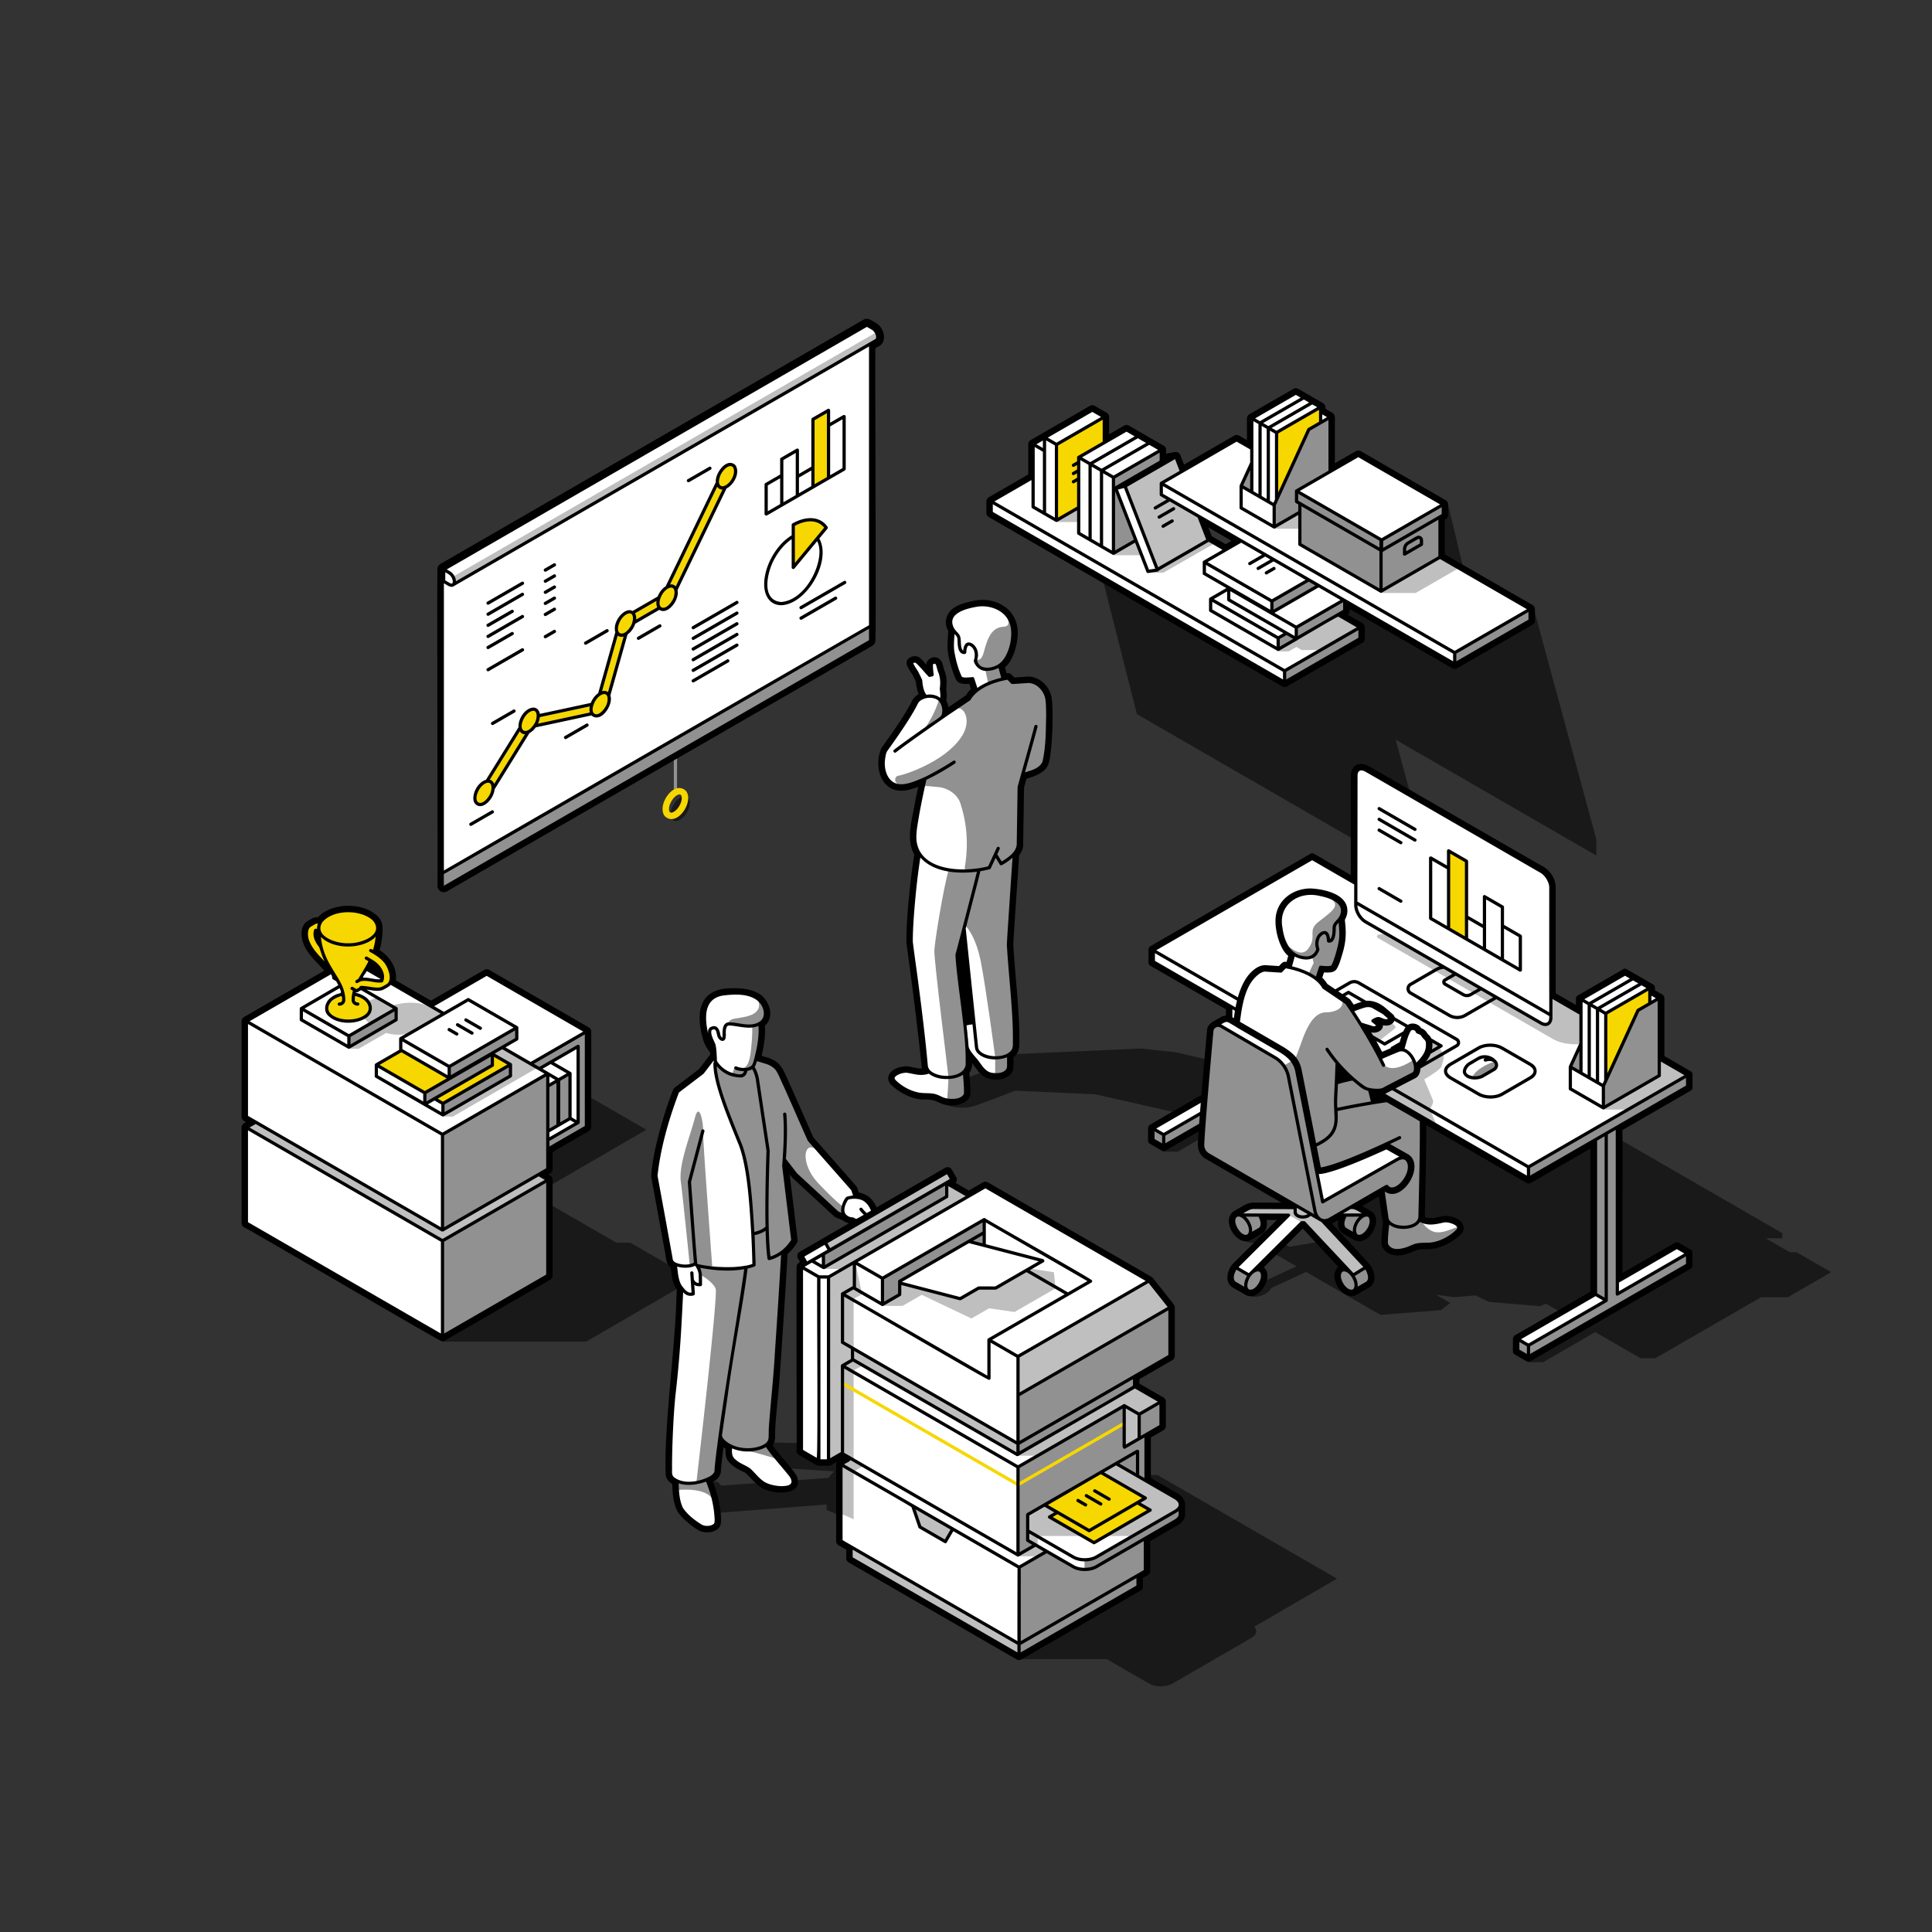
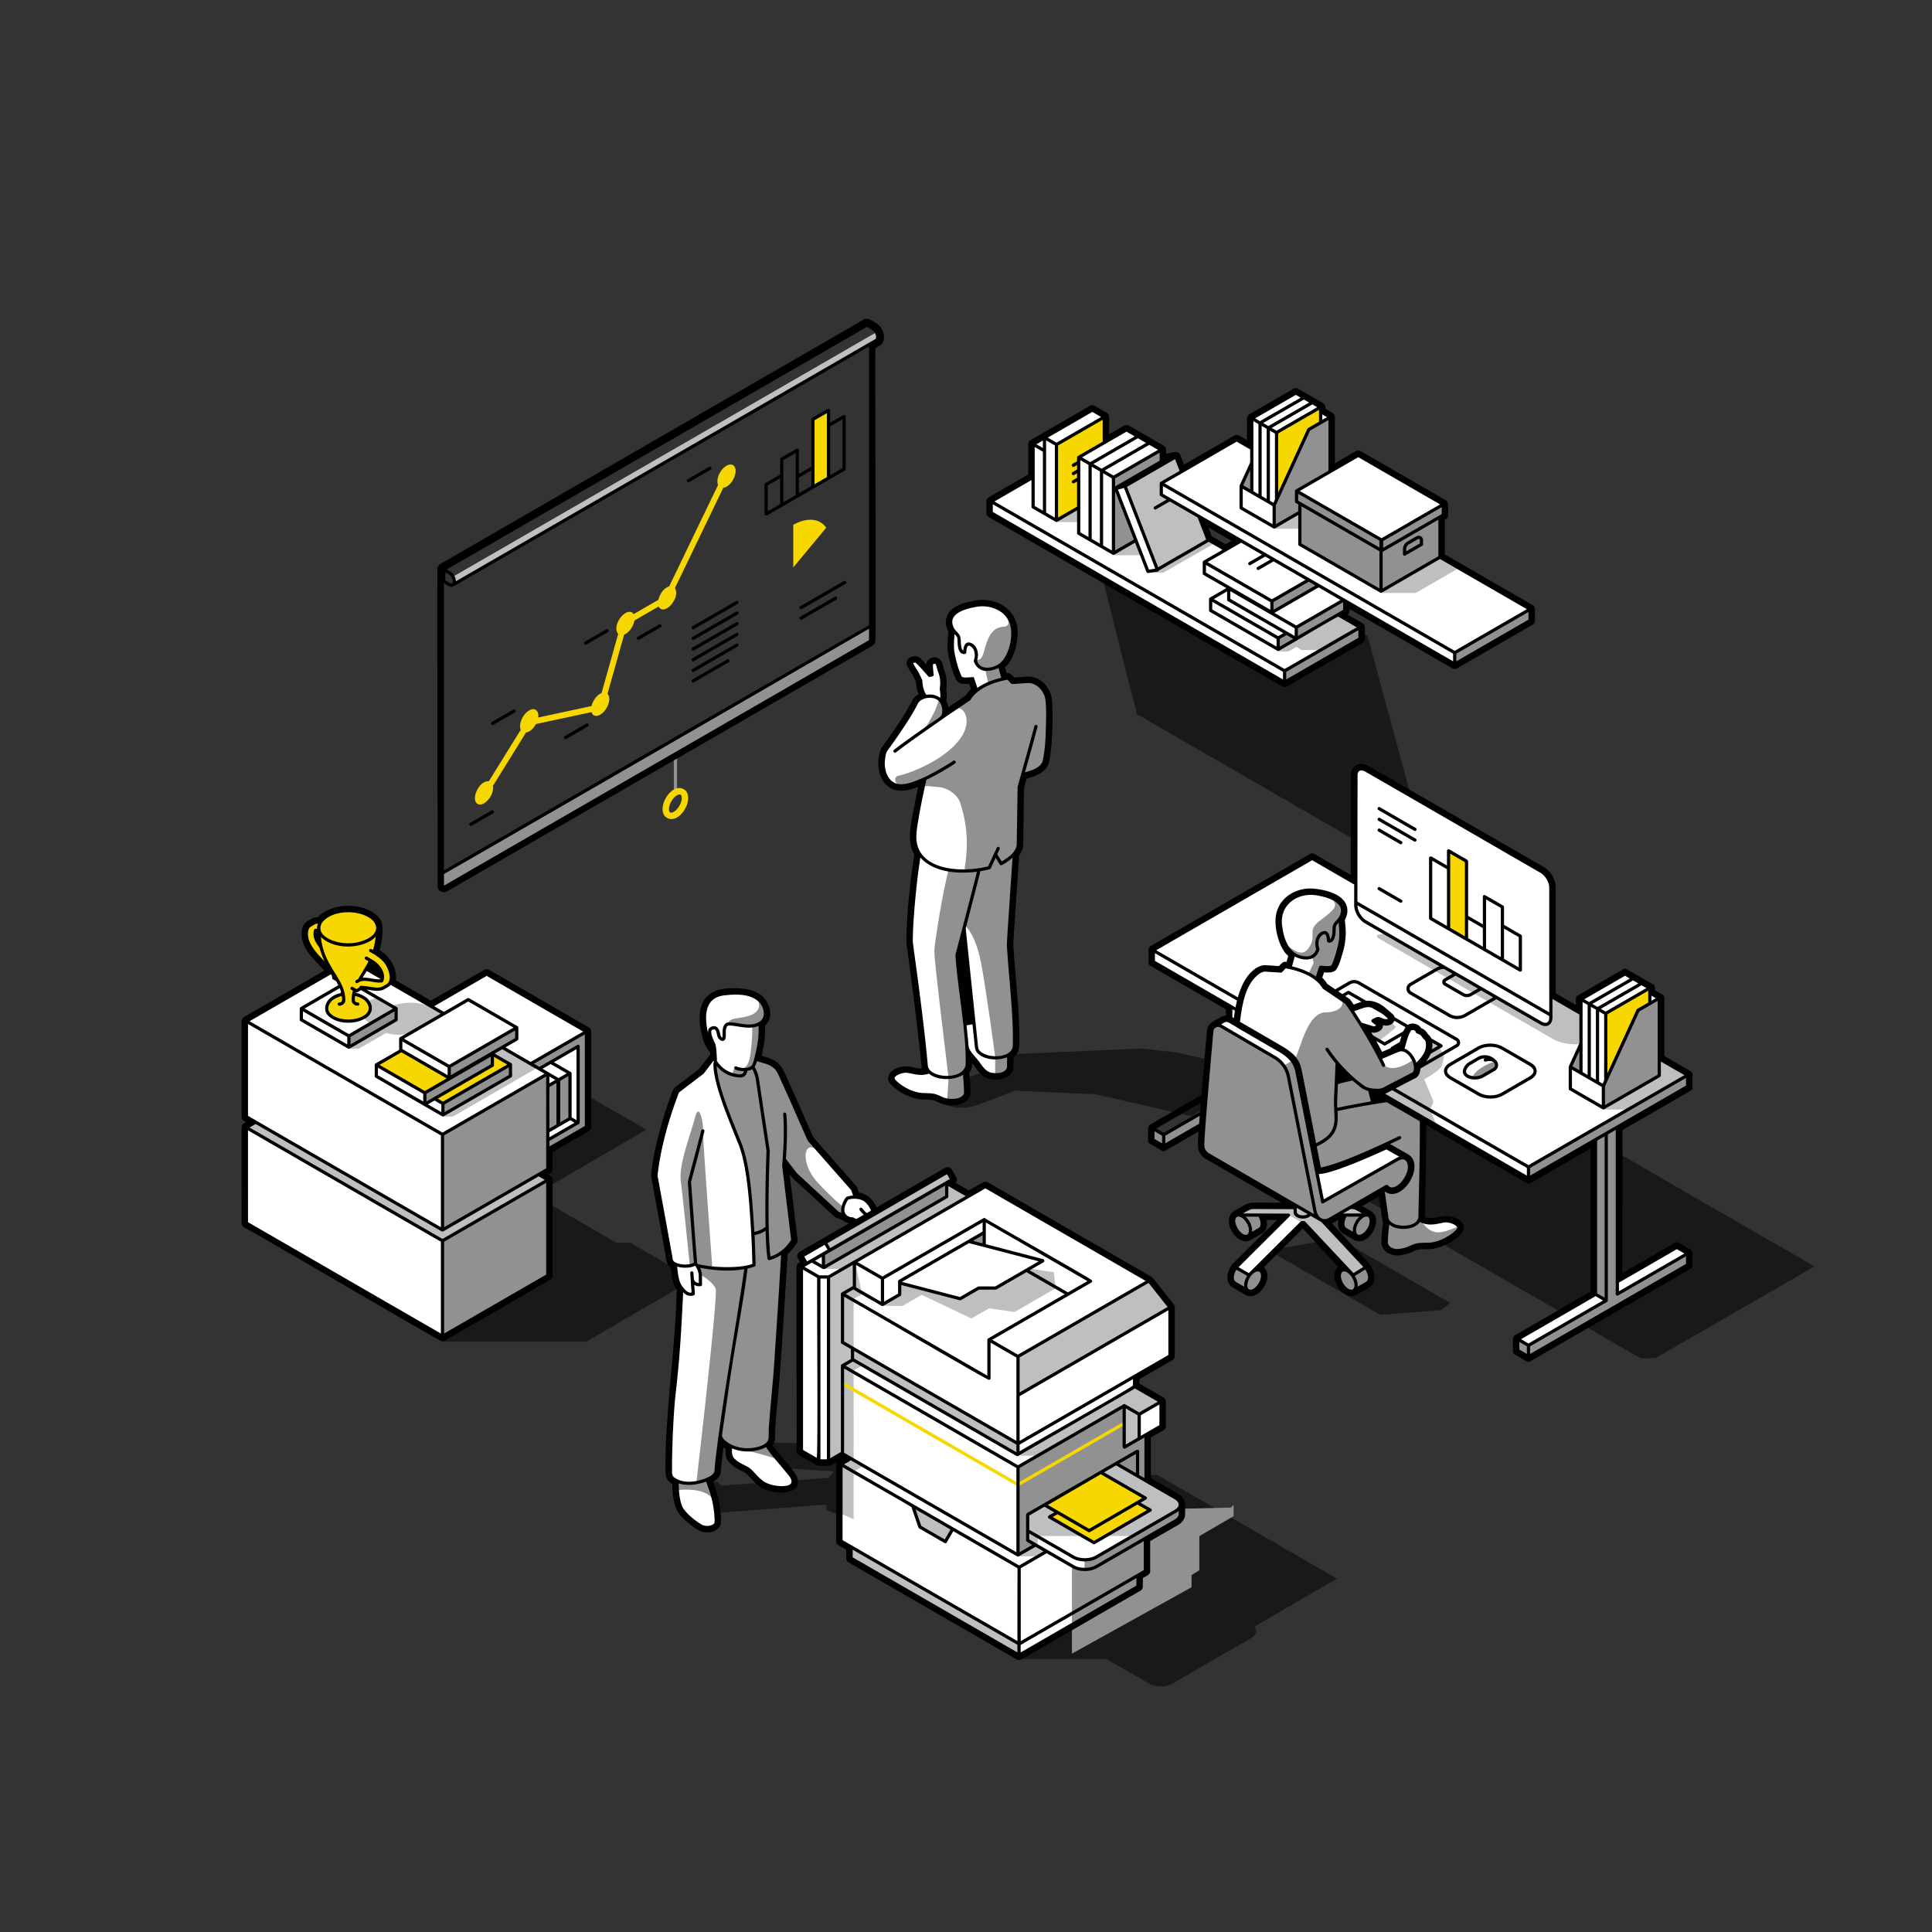
<svg xmlns="http://www.w3.org/2000/svg" width="600" height="600" fill="none">
  <rect width="100%" height="100%" fill="#333333" stroke="none" />
-   <path d="m404.646 213.097 91.12 52.608v-4.979l-19.505-71.979-91.119-52.608 19.504 76.958Z" fill="#191919" />
  <path d="m353.072 221.778 91.119 52.608v-4.979l-19.505-71.979-91.119-52.608 19.505 76.958ZM137.149 416.653h44.917l31.172-18.115-44.358-25.61h-40.918l9.187 43.725ZM316.681 515.23h55.544l42.978-24.967-55.73-32.175h-53.005l10.213 57.142ZM415.654 384.604l34.726 20.049-2.872 2.22-18.796 1.473-34.725-20.049 21.667-3.693Z" fill="#191919" />
  <path d="m338.696 512.366 18.187 10.5c1.99 1.149 5.211 1.149 7.188 0l24.587-14.22c1.977-1.149 1.966-3.015-.024-4.164l-18.129-10.467-31.809 18.351ZM128.638 368.951h40.918l31.171-18.115-44.358-25.61h-40.918l13.187 43.725ZM194.853 398.525h8.986l6.846-3.978-14.938-8.624h-8.986l8.092 12.602ZM222.34 469.875l34.383-2.638v1.702l10.043 4.085v-24.511l-36.341-.681 9.787 7.915 18.809 1.192-1.787 2.042-33.192 2.383-1.276-1.191-6.213.17M290.51 339.917c1.532 4.426 8.596 4.426 11.064 3.83 2.468-.596 13.617-5.021 13.617-5.021l24.936 1.106 29.958 6.809 20.595-13.958-25.446-5.872-10.894-1.191-45.957 2.042-3.745 5.447-13.958 5.276-.17 1.532ZM563.484 393.296l-116.619-67.33h-4.575l-49.414 28.529 116.619 67.33h4.575l49.414-28.529Z" fill="#191919" />
-   <path d="M539.191 402.859h16.037l13.453-7.767-10.766-6.216h-18.341l-.383 13.983ZM528.675 394.488l-6.071-3.505-47.917 32.034h4.575l49.413-28.529ZM415.186 329.126l-6.071-3.505-47.917 32.034h4.574l49.414-28.529ZM444.549 401.898l6.993.941 6.724-.538 4.169 2.017 15.868 1.345 3.361-1.479s-38.594-37.519-38.997-37.519c-.404 0-32.678 4.438-32.678 4.438l.942 11.161 24.609 17.617 9.009 2.017ZM387.085 402.141c3.636 1.707 7.199-.742 7.718-2.152l14.175-6.531-3.562-1.484-16.699 7.718-1.632 2.449ZM386.191 385.194c3.894 1.979 5.809-.319 5.809-.319l6.893 4.723 2.043-2.042-11.681-7.66-3.064 5.298ZM428.829 184.153h10.833l14.6-8.429-4.688-19.679-20.808 27.894M486.306 344.173l67.218 38.808v1.575h-38.46l-35.49-32.426 6.732-7.957ZM211.236 247.73c1.646-.95 2.982-.189 2.987 1.702.005 1.891-1.322 4.19-2.968 5.141-1.646.95-2.982.188-2.987-1.703-.005-1.891 1.322-4.19 2.968-5.14Z" fill="#191919" />
-   <path d="m357.595 350.343-.34 3.745 4.17 2.212 11.915-6.212.511-9.447-16.256 9.702ZM137.817 275.304l132.269-76.237v-4.621c.683.146.001-87.401.236-87.538.667-.389 1.13-.661 1.399-.822l.636-.367c.48-.768.283-1.532.059-2.012-.136-.487-.39-.941-.763-1.235-1.027-.806-2.469-1.54-2.469-1.54-.03-.004-131.454 76.005-131.445 75.984-.177 2.284-.112 98.563.078 98.388Z" fill="#fff" />
  <path d="M524.574 338.003v-3.915l-9.275-5.469v-18.657l-.271-.065-2.585-1.513v-1.576l-7.69-4.412-13.994 7.879v3.858l-.543-.304-8.365-4.933-.213-.122.041-32.913c.005-1.931-1.354-4.281-3.036-5.251l-54.495-31.463c-1.681-.971-3.045-.194-3.05 1.738l-.041 33.004-13.845-7.972-49.702 28.937.256 4.34 23.829 13.872v2.979l2.472 1.236c-.032.324-.046.509-.046.509l.414.881c-1.534-.866-2.555-1.438-2.555-1.438s-1.106-.521-2.732.325c-2.089 1.029-2.796 1.351-2.914 3.296-.492 3.533-3.107 31.312-2.746 35.8.238 1.209.682 2.019 1.98 2.689l18.713 10.448c2.888 1.667 5.75 3.312 8.199 4.71l-.29.299-13.729.054-3.844 2.008h-.473c-1.532.68-.262 7.669 2.616 7.639 2.877-.03 3.473-1.392 4.92-2.584 1.169-.963.668-3.67.433-4.673l7.561.149-15.762 16.241-.259-.142c-2.213.681-1.192 5.106-1.192 5.106s3.405 2.383 4.766 2.724c1.362.34 3.575-.085 4.426-1.447 1.421-2.704.863-7.076-2.738-4.798l2.993-2.479 12.832-12.632 15.641 15.826-.05.028s-1.446-1.703-3.149-1.362c-1.702.34-1.361 4-.51 5.362.851 1.361 3.064 1.787 4.425 1.446 1.362-.34 4.766-2.723 4.766-2.723s.968-4.219-1.055-5.045l.228-.134-12.255-13.149 3.833-2.46c-.165.789-.543 3.175.656 4.162 1.447 1.192 2.042 2.554 4.92 2.584 2.877.03 4.867-6.499 3.335-7.179l-.489-.171-3.83-2.425-1.236.005c2.676-1.626 6.738-3.931 8.955-5.195l1.728 10.488s-.358 4.304-.34 5.976l-.022.258.033.065c.101 1.237.88 2.93 4.222 2.382.266-.047.523-.099.776-.152 2.227-.336 4.927-1.189 4.927-1.189l4.063-.191c1.252-.515 2.562-.778 3.894-1.277 4.149-1.596 6.255-3.511 5.808-4.979-.446-1.468-4.276-2.234-5.106-2.17-.83.064-6.702.766-7.404-.383-.062-.102-.111-.436-.149-.943l.915-29.567 32.702 19.085 19.83-11.545c.05.06-.157 47.024.1 46.959l-23.237 13.416-.863.106v4.17l4.085 1.957.759-1.501 48.432-27.52v-3.574l.123-.123-3.331-1.923-18.324 10.607v-47.083l22.128-12.882ZM422.595 198.471v-.075l.17-.096v-3.446l-.17.095v-.223l-.428-.25.428-.261-5.486-2.779 1.061-1.306-.252-3.435c-.011.05 33.815 19.387 33.671 19.52l.071-.039.111.064 23.563-13.301v-3.447l-.149.083v-.363c-.051-.013-.015-.011 0-.025l-27.909-16.496v-11.284l1.405-.766-.256-3.958-26.597-15.279-8.722 5.036v-17.033l-.916.52.603-.427-2.584-1.512v-1.576l-7.691-4.413-13.994 7.88c-.006-.001.015 9.301-.008 9.269l-4.45-2.569-16.626 9.599c-.206-.693-2.285-4.391-2.632-5.069l-3.83 1.447-.255-3.405-10.979-6.297-6.638 3.744v-7.574l-3.745-2.128-19.319 10.979v10.127l-12.681 7.235v4.34l91.83 52.766 23.404-13.872Zm-37.183-30.475-.434-.249-4.17 2.298-5.106-2.553-2.582-6.661c-.04.047 12.567 7.126 12.292 7.165ZM279.704 243.954c2.446.098 5.628-.082 7.176.088-.763 3.491-2.275 10.631-2.613 13.874-.456 4.38 1.186 7.346 1.186 7.346-1.095 3.331-2.509 26.464-2.464 26.966.046.502 4.426 36.091 4.426 38.144 0 2.054 1.095 2.51 1.095 2.51-1.505.775-5.475-.046-6.707-.228-1.232-.183-4.152.319-4.517 1.916.091 1.597 3.696 4.198 5.749 4.7 2.053.502 6.297 1.049 7.301 1.004.896-.04 2.381 1.187 3.791 1.516 0 0 6.128 1.659 6.256-2.298.127-3.957-.128-6.511-.128-6.511s.766-1.659.893-3.829c.018-.292-.039-1.119-.146-2.309.707.782 1.659 1.83 1.744 1.887.137.091 2.145 3.513 4.289 4.654.593.315 1.304.43 2.028.42v.199s3.575.893 4.213-1.277c.638-2.17.383-4.979.383-4.979s2.043-.255 1.915-3.574c-.128-3.319-1.915-33.064-1.915-33.064l1.277-25.404-.267.178.009-.173c1.212-1.148 1.917-2.048 1.917-2.048l.256-18.255 1.021-4.341s4.851-1.531 6.128-2.936c1.276-1.404 1.021-4.468 1.404-8.425.453-4.829 1.156-15.638-3.537-18.27-2.11-1.179-4.427.26-6.202.329-.806-.451-2.463-1.702-3.68-1.41l-.922-3.458c4.348-5.038 6.251-17.813-4.119-19.247-5.749-.684-10.768 2.555-11.361 4.289-.594 1.734.547 3.879.547 3.879s-.41 4.836-.228 6.205c.183 1.369 1.916 8.35 2.464 8.715.547.365 3.787.091 3.787.091l1.046 3.399c-.569.365-1.062.723-1.412 1.052-2.317 2.245-8.496 7.005-4.998 4.796l-3.898 2.707c1.411-1.597.232-3.889-.639-5.064.73-2.008 0-3.605 0-3.605s.365-2.236.182-3.787c-.182-1.551-1.232-3.057-1.414-4.015-.183-.958-1.597-.867-1.643-.274-.045.593-.091 3.468-.091 3.468l-.684.228-4.198-4.426-1.506.456 2.92 5.248s.092.136.046 1.916c-.046 1.779 1.414 3.604 1.414 3.604s-1.688.457-2.235 1.096c-.548.638-1.825 3.65-2.875 5.019-1.049 1.368-7.346 10.631-7.346 10.631-2.738 6.89 1.597 10.403 4.882 10.677Zm43.329-30.935c-.234-.332-.229-.817-.579-1.085.373.278.69.697.579 1.085Zm-24.358 78.167.744-2.89c.041.387.544 5.171.544 5.346 0 .183 2.19 23.772 2.19 23.772l-2.095.503c-1.057-9.334-2.509-21.126-2.604-21.898l1.221-4.833ZM181.829 320.003l-30.553-17.532-17.361 9.872-12.599-7.047c.015-.05.03-.092.045-.144.283-.571.571-1.143.596-1.915.046-.734-.475-1.986-1.341-3.309-1.239-2.171-3.272-3.728-4.047-4.268 2.011-4.724 2.042-8.923-1.91-12.147-4.851-3.957-13.787.383-14.936 1.724-1.149 1.34-3.064-.192-4.404 2.617-1.34 2.808.447 8.234 4.149 10.978.951.558 3.124 2.791 3.383 3.128l-26.426 14.809v29.872l2.809 2.042-2.554 1.405v29.617l60.469 35.361.425-.245v.118l32.936-18.511V366.3l-.255.148v-.148l-2.593-1.335 2.848-1.601v-6.033l11.915-7.116v-29.872l-.596.341v-.681Zm-68-18.894c.28-.952.939-1.785 1.388-2.701 2.076.64 3.525 3.729 3.519 5.446l-4.907-2.745ZM366.766 467.322v-.17l-1.107-2.724-9.149-4.913v-13.41l4.894-2.953v-7.83l-8.426-5.021v-2.809l10.724-5.787v-15.66l-.048-.063.473-.277c-.011.006-6.888-8.203-6.904-8.164l-.33-.432-51.064-29.277-4.936 2.894-6.042-3.064 1.276-1.191-1.872-2.809-.027.015-.058-.1c-4.071 2.34-17.798 10.315-21.607 12.446-.815-1.311-2.841-4.267-4.691-4.531-2.383-.34-2.043-1.277-2.043-1.277l-3.489-4.68-11.064-12.426s-.659-1.596-1.642-3.927c-1.875-4.638-4.831-11.941-6.102-14.541-.96-1.962-1.563-3.006-2.426-3.697-1.45-1.3-4.478-2.399-5.487-2.742.789-2.571 1.043-7.254.98-9.218l.124-.854s.634-.671.984-1.931c.24-.403.419-.832.527-1.281.291-1.217-.221-2.351-.875-3.155-1.261-2.589-4.593-3.6-7.53-3.675-3.319-.085-9.106-.426-10.468 2.893-1.361 3.32-1.191 7.915-.255 10.724.936 2.808 2.553 5.702 2.553 5.702l-3.744 4.851-8.086 6.808s-3.914 11.745-5.446 19.49c-1.532 7.745-.426 9.702-.426 9.702l3.915 23.319 1.277 1.617s1.276 6.043 2.383 7.404c-1.023 12.34-2.851 36.034-3.83 48.596-.085.426-.085 9.617-.085 9.617l2.042 1.872c.426 5.447 1.021 7.064 2.639 9.532 1.617 2.468 4.936 4.511 6.297 4.596 1.362.085 4.256-.255 4.426-1.872.137-1.3-1.485-9.084-2.127-12.09l-.145-1.22c.457-.143 2.209-.785 2.357-2.265.159-2.467.969-7.697 1.205-9.447l2.199 1.703s-.17 2.042.341 3.319c.51 1.276 5.106 3.489 5.106 3.489s2.723 3.319 5.192 4.851c2.468 1.532 7.574 1.277 9.021.511 1.447-.766.681-2.468.51-3.234-.155-.702-6.795-8.455-7.91-9.754.12-.01.349-.209.627-1.337 1.857-10.843 1.944-27.892 3.199-42.952.255-2.808 1.276-15.574 1.276-15.574l2.292-2.928.857-.817-.376-2.774-2.229-19.913c.122.101.25.222.392.389l14.043 13.532c.244.373.921.565 1.362.851l6.175 2.263-17.835 10.163 1.276 2.468-1.531 1.447v56.851l5.617 3.574 3.489-.162v.162l.532-.351 3.553-1.776.511 1.021-1.617 1.787.17 24.34 3.299 1.815.105 3.377.082.047c-.205.238 52.51 29.957 52.514 30.081l22.322-12.835 14.827-8.229v-.297l.298-.171v-3.149l2.638-1.532V477.79l10.128-5.958v-4.14c.161-.297 0-.37 0-.37Z" fill="#fff" />
  <path d="M433.425 319.003c-.127-.447-1.213-1.341-1.213-1.341-1.077-.198-2.356-.103-3.518-.375l-.257.975c.097.319.052.647-.241.872-.203.171-.642.289-.962.313l-2.362.768 1.723 4.213s6.958-4.979 6.83-5.425ZM446.765 324.683s-1.149-1.085-1.595-1.532c-.176-.176-.808-.232-1.509-.237.52 1.126.275 1.794-.151 3.684-.574 2.553-3.383 4.468-3.383 4.468v2.362s-.911.538-2.218 1.266c-1.117.57-7.361 4.226-8.569 4.926l16.851 9.957-2.106-5.17s1.212-1.851.957-2.617-2.745-6.575-2.745-6.575 4.979-2.872 5.362-4.021.957-3.128.638-3.638c-.319-.511-1.532-2.873-1.532-2.873ZM515.299 328.946v5.096l-.299.173v.043l-16.915 10.34h7.276l18.256-10.723-8.318-4.929ZM481.637 309.017l-.008 6.982c-.005 1.932-1.374 2.706-3.055 1.735l-48.186-27.819-2.186.337c-.571 0-.774.756-.279 1.042l53.976 31.163c2.643 1.614 5.82 1.958 8.86 1.827v-10.151l-.543-.304-8.579-4.812ZM416.574 377.492l.361-.007.022-.014 7.979-.32-3.83-2.425-1.235.005a4275.073 4275.073 0 0 0-5.465 3.26c-.614.369-1.139.615-1.62.775-.477.267-1.547.669-2.615-.054a10.356 10.356 0 0 1-.969-.396c-.508-.235-2.972-1.618-6.304-3.519l-.808.003-13.729.054-4.276 2.234 15.489.305.724.014 4.021 2.234.321.325 15.641 15.826 4.291-2.355c.05.015.089.042.136.061l.228-.134-12.255-13.149 3.833-2.46c.035-.163.06-.263.06-.263ZM400.207 202.3l2.421-1.403 1.584.978H410l12.167-7.399.428-.261c-.787-.409-5.91-2.985-6.553-3.319L396.808 202.3h3.399ZM334.87 157.545l-3.724 2.065-3.019 2.52h6.725l.018-4.585ZM352.717 167.684c-.057.007.024.136.006.148-.087.029-3.31 1.904-5.344 3.09l-1.805 1.506h8.98l-1.837-4.744ZM375.209 167.781l-2.866-7.398-11.691-6.75v-3.402l.568.193-.568-.327 6.299-3.637-1.78-4.596c-1.877 1.094-13.634 7.864-15.786 9.114.053.166 10.102 25.915 10.038 26.04l-2.25.339-.79.518h4.851l15.915-9.107-2.016-.943.076-.044ZM403.553 159.247l-5.969 3.001-1.818 1.967h7.787v-4.968ZM439.662 184.153l13.402-7.738 1.198-.691-6.986-3.895v1.067l-16.725 9.616-1.785 1.427.064.214h10.832ZM111.361 325.719l8.583-4.935c2.771.858 5.733.754 8.651-.484l9.277-5.404s-2.152-1.043-4.749-2.331c-2.296-1.138-5.936-1.802-11.506-.265l-4.937-2.383-2.425 1.022s.979.766.936 2.638c-.042 1.872-2.255 2.468-2.255 2.468.623.71 1.282 1.347 1.966 1.922l7.906-4.539.085 3.34-5.239 3.064c.078.041.157.08.235.12l-9.464 5.767h2.936ZM137.361 346.768h3.277l26.17-15.116-2.085-1.181.408-.234c-.603-.378-7.864-4.334-8.706-4.788l-3.404 1.66 5.745 3.404-.043 3.617-21.362 12.638ZM155.115 372.017l-17.796 10.305-57.766-33.575-2.617 1.468 60.127 35.043 32.745-18.894-2.425-1.242-12.268 6.895ZM272.357 105.719c.611-.955.166-1.937-.235-2.506l-131.173 75.728.392 2.349 1.486-.857 129.53-74.714ZM364.723 465.109c-3.319-2.043-18.298-10.383-18.298-10.383l-27.064 16v7.789l2.236 1.513-.161-.093-.355.198-4.783 3.189h5.787c.178-.093 2.8-1.297 2.869-1.376l-2.699-1.542v-3.38h29.277l12.962-7.396c.625-.42 1.091-.767 1.431-1.051.553-.719 1.065-2.073-1.202-3.468ZM352.723 430.641c-8.169 4.517-28.416 16.451-36.572 20.826l-.194.11.085.511h5.787l16.457-9.353 10.884-6.286v.1l.064-.036c.14-.032-.111 12.803-.063 12.83.74-.438 3.964-2.113 4.595-2.549v-7.816l.136.074c1.774-.981 5.14-2.962 6.821-4.071l-8-4.34ZM298.344 403.239l-10.058-2.292.487-.281-9.326-2.133v3.597l-4.797 2.63-.608.806h6.243l5.968-3.445 15.431 7.348 5.479-3.163 7.915 1.149 12.751-7.363-.044-.395-.509-4.609-7.212-1.086-1.143.489-8.569 4.872-1.012.576-5.388.062-.101.001-2.537 1.523-2.889 1.733-.081-.019Z" fill="#BFBFBF" />
  <path d="m316.15 447.864-51.427-29.095.383-.128v-15.256l2.617-1.468-1.979-9.255h-.51v-.592l35.106-20.493-6.042-3.617c-.049.377-.301 3.608-.341 3.83-9.011 5.107-28.725 16.47-37.83 21.744l-.011-.139-.244.139v.554h5.796l-4.264 2.595c.018.191-.013 57.192 0 57.362l.532-.351 3.468-2.289v.278l2.647 1.157-2.647 1.865v15.489l3.702 1.617v-14.808l3.021-1.724-3.059-1.995c.111.132 0-27.162.038-27.145v-.541l2.965-1.622 48.08 27.462c.056.076 0-3.574.019-3.563l-.02-.011ZM263.851 480.881l.106 3.377c.019.018 52.299 29.715 52.34 29.744v-3.574l-52.468-30.255.022.708ZM364.127 405.705l-6.893-8.171c.002-.007-41.019 23.833-41.021 23.83v11.898c.003-.002-.007.539.003.526l47.911-28.083ZM257.574 388.258c.713-.464 30.473-17.146 38.384-21.958-.227-.075-1.45-2.146-1.729-2.623.069-.393-16.143 9.306-16.173 9.216l-22.014 12.727 1.532 2.638ZM293.383 478.641l2.617-3.639-12.383-7.021 1.915 6.128 7.851 4.532Z" fill="#BFBFBF" />
  <path d="M209.766 234.566a.5.5 0 0 0-.5.5v10.451a.5.5 0 1 0 1 0v-10.451a.5.5 0 0 0-.5-.5ZM270.086 194.603l-132.269 76.002v4.699l132.269-76.237v-4.464ZM446.319 382.705c-3.256-.192-5.107-3.894-5.107-3.894l.043-1.39.915-29.567c-3.856-2.435-10.972-6.95-14.833-9.39 1.733.038 3.364-.279 4.174-.888 1.793-.707 4.581-1.858 6.398-2.881.908-.513 1.549-.984 1.644-1.331.383-1.404-.511-4.34-.511-4.34.02.048-6.578 4.909-9.446 1.427-.63-1.265-1.15-2.193-1.15-2.193-2.483-4.248-6.185-10.755-8.647-14.981l-.416-.721-1.006-.963-1.931-1.846c1.788 3.192-1.829 4.638-4.51 4.638s-5.192 1.958-7.66 9.022c-.608 1.74-1.671 4.524-2.531 6.747-.311-.556-.533-.705-.533-.705l-2.468 1.447.14.322c-.655-1.145-1.501-2.077-2.608-2.705-2.362-1.34-14.681-8.553-16.787-9.702-2.015-1.099-2.802.197-3.202 1.82-.364 1.253-1.065 10.613-1.85 19.49l-16.842 10.222-.34 3.745 4.17 2.212 12.235-6.274c-.22 3.194-.341 4.176-.172 6.447.143 1.3.642 2.169 1.98 2.87l18.713 10.448 14.67 8.19s.755.349 1.32.731c1.234.769 2.242.311 2.871-.114.439-.24 12.718-7.353 15.783-9.062l.278-.159.833 5.498.851 4.319-.574 6.806-.022.258.033.065c.157.313 1.084 2.009 2.861 2.318 1.572.381 7.038-1.243 7.064-1.277l4.063-.191c3.282-1.1 9.762-3.965 9.32-5.553-.32-1.596-3.958 1.276-7.213 1.085Zm-73.468-37.149-11.362 6.638-3.319-1.851 15.064-8.553-.383 3.766Zm47.162-10.572-4.695 1.255c.003-3.644-.021-6.577-.021-6.577s2.389 2.985 4.716 5.322Zm13.455 25.359c-2.766 1.191-22.724 12.638-22.724 12.638s-.799-4.036-1.89-9.53l.686-.167c6.093-.757 20.413-7.41 20.413-7.41l5.66 3.447s.306.156.682.483c-.649-.193-1.562-.006-2.827.539ZM409 304.3l1.276-2.893s2.298.085 4.256-.766c1.206-.525 1.7-3.086 1.982-5.751.501-4.8.596-7.965.826-12.717.167-2.167-2.088-3.382-3.159-3.427-.57-.024-.81.279-.16.959 1.872 1.957-.851 3.659-4.511 6.553-3.659 2.893-.34 4.34-3.149 8.255-2.808 3.915-7.063-2.468-6.212.255.851 2.724 7.319 2.298 7.319 2.298l.51 1.958-1.446 3.064L409 304.3ZM243.902 362.215c.299.096.657.37.906.681l14.043 13.532c.258.323.748.571 1.257.756a10.11 10.11 0 0 0 1.721.436l.086-2.809s-2.469-1.702-7.83-7.404c-5.362-5.702-4.681-12.766-1.022-10.724l-1.787-3.489c-1.826-4.313-6.182-15.447-7.745-18.553-1.503-2.937-1.843-3.796-4.421-4.69a5.454 5.454 0 0 0-3.67-1.158c1.078-3.252 1.251-8.274 1.134-11.003 0-.063-.322.012-.752.139.856-.441 1.474-1.04 1.885-1.731.949-1.357.679-3.338-.349-4.435-.926-1.138-2.142-1.61-1.805-.675.574 1.595 0 3.638-3.511 4.532-3.511.893-5.298.446-5.872 2.106 3.374.999 5.919 1.169 7.794.819l-.39.138s.192 1.532-.191 5.745-.83 7.468-3.447 7.468c0 0 .583.107 1.32.119a8.949 8.949 0 0 1-3.044-.438c-.365-.122-.496 2.006-1.021 1.787-1.675-.698-4.332-2.208-4.915-3.893-.766-2.213-.702.574.149 5 .851 4.425 3.234 11.404 5.702 16.851 2.468 5.446 3.49 9.702 3.915 12.595.426 2.894 1.873 19.575 1.873 19.575l.255 9.021-2.639 1.277-10.343-.529a5895.784 5895.784 0 0 1-1.809-24.907c-.606-8.677-1.111-16.412-1.039-17.203.17-1.872-1.106-9.531-2.553-3.914-1.447 5.617-5.107 14.468-4.341 19.829.495 3.464 2.809 26.213 2.809 26.213l1.766-.802s.363.268 1.27.584l-.738-.037 1.191 2.978s3.745 2.128 4.511 4.256c.766 2.127-5.958 59.915-5.958 59.915l-5.872.34.255 2.213s8.681-1.021 10.809 3.149l-.595-5.026c-.027-.281-.148-1.21-.171-1.442 0 0 2.128-.851 2.298-2.213.041-.328.142-1.07.27-2.001.378-2.731.852-6.086 1.092-7.786 0 0 .68 1.021 2.042 1.787 1.362.766 5.532 1.277 8.17 1.957 2.639.681 6.724 1.958 6.724 1.958l-2.639-4.341s.033.038.09.034c.12-.01.349-.209.626-1.337.472-2.158.644-3.89.902-6.782.867-10.589 2.363-39.806 3.148-52.085.614-.586 3.004-2.858 3.575-3.404-.114-.78-2.903-21.431-3.119-22.979ZM502.446 349.917l21.702-12.255v-3.745l-49.191 28.256v3.744l19.745-11.435v.912c.1.053-.192 47.031.1 46.959l.752-.434 3.062 1.894.154.095c-.013.012-24.071 13.894-24.083 13.905l-3.331-1.923.209-.121-.863.106v4.17l4.085 1.957.759-1.501 48.432-27.52v-3.574l-6.418 3.653-15.006 8.664c-.309.3-.003-50.761-.108-50.839v-.968ZM464.063 329.854c-.829-.128-5.808 2.234-6.638 4.404 0 0 .766.638 1.851.383s4.277-2.043 5.043-2.681c.766-.638.574-1.979-.256-2.106ZM490.759 324.61l-3.079 6.719 3.079 1.778v-8.497ZM515.299 334.042v-24.08c-1.264.733-5.266 3.039-6.596 3.809l-10.76 23.484v6.808L515 334.215l.299-.173Z" fill="#919192" />
  <path d="M422.09 384.501c2.877.03 4.867-6.499 3.335-7.179l-8.49.163-.361.007s-.026.1-.06.263c-.165.789-.543 3.175.656 4.162 1.447 1.192 2.042 2.553 4.92 2.584ZM383.324 377.322c-1.532.681.458 7.209 3.336 7.179 2.877-.03 3.473-1.392 4.92-2.584 1.447-1.191.595-4.425.595-4.425l-8.851-.17ZM391.042 394.513c-1.277-.245-2.432.591-3.149 1.362-.021-.019-4.057-2.223-4.081-2.241l-.259-.142c-2.213.681-1.192 5.106-1.192 5.106s3.405 2.383 4.766 2.724c1.362.34 3.575-.085 4.426-1.447s1.191-5.021-.511-5.362ZM424.708 393.498c-.047-.019-.086-.046-.136-.061l-4.291 2.355-.05.027s-1.446-1.702-3.149-1.361c-1.702.34-1.361 4-.51 5.361.851 1.362 3.064 1.788 4.425 1.447 1.362-.34 4.766-2.723 4.766-2.723s.968-4.219-1.055-5.045ZM422.766 198.3v-3.446l-.171.095-23.574 13.181v3.447l23.574-13.181.171-.096ZM399.595 196.705l-2.608 1.331v3.447l5.353-3.119-2.745-1.659ZM402.54 194.781v3.447l15.566-8.864-.766-2.872-14.8 8.289ZM406.34 180.132l-7.169 4.139-4.179 2.44-.048.028v3.446l14.417-8.417-3.021-1.636ZM352.723 167.832c-.453-1.559-6.363-16.172-6.383-16.255l14-8.255v-3.192l-14.426 8.255-.167 23.164-.003.326c1.219-.728 7.038-4.093 6.979-4.043ZM458.754 202.209l16.579-9.27v-3.447c-1.058.562-23.337 13.093-23.595 13.193l-.149.083v3.447l.07-.039 7.095-3.967ZM447.276 172.896v-11.489l1.405-.766-.256-3.958-19.149 11.107-.319 15.638c-.276.198 17.911-10.325 18.319-10.532ZM388.524 144.213l-3.079 6.72 3.079 1.777v-8.497ZM403.553 159.247c.058.019.155-2.441.176-2.45.039.012.004 12.055.015 12.078l24.894 14.362v-15.639l-25.724-14.681v3.128l.136.125-.455-.253V152.3c2.489-1.486 7.982-4.746 10.511-6.255v-16.638c-.319.211-6.364 3.592-6.894 3.915l-10.425 23.446c.019 1.537-.014 4.869 0 6.383 1.153-.581 6.499-3.266 7.766-3.904ZM314.936 265.705c-.167.106-.76.509-.939.625.876-.71 2.712-2.733 2.598-2.668l.256-18.255 1.021-4.341s4.851-1.532 6.128-2.936c1.276-1.404 1.021-4.468 1.404-8.425.58-6.288 1.511-22.338-8.811-18.009-.389.149-.636.264-.636.264-.914-.552-2.608-1.868-3.972-1.606l-.922-3.458s1.624-1.757 2.6-4.967c.976-3.183 1.493-10.158-1.919-11.714 0 0 3.319 4.256-.085 4.426-3.404.17-4.851 2.978-6.042 7.574-1.192 4.596-2.639 1.447-2.554 3.234.085 1.787 2.894 2.383 2.894 2.383l.851 4s-2.061 1.403-3.609 2.395c-.569.365-1.062.722-1.412 1.052-2.17 2.043-8.043 6.766-5.362 4.979.12-.081.243-.131.364-.183 2.582-1.114 5.31 3.845 1.582 9.071-5.024 7.273-17.032 11.432-19.563 11.792-1.178.354-1.37 2.768 1.516 3.039 4.384-.08 7.427.061 11.08.451 2.638.17 5.863 2.101 6.808 4.936 1.447 4.341 2.809 10.724 1.532 19.277-.127.255-.127 1.276-.127 1.276.152.076.344.142.553.203l-5.532-.075c-1.66 5.745-4.341 22.213-4.468 25.149-.128 2.936 4.212 37.532 4.34 38.936.128 1.404-.382 7.648-.383 7.66 0 0 6.128 1.659 6.255-2.298.128-3.958-.127-6.511-.127-6.511s.766-1.659.893-3.83c.018-.292-.039-1.118-.146-2.308-.187-2.085-.535-5.315-.944-8.926-1.065-9.407-2.506-21.097-2.612-21.957l3.297-12.808-.999 4.255s3.192 2.808 4.851 11.234c1.66 8.425 4.468 29.617 4.468 29.617v5.744s3.575.894 4.213-1.276c.638-2.17.383-4.979.383-4.979s2.043-.255 1.915-3.574c-.128-3.319-1.915-33.064-1.915-33.064l1.277-25.404Zm8.097-52.687c-.046.199-.056.016-.088-.085-.083-.38-.214-.737-.491-.999.373.278.69.696.579 1.084Zm-19.017 57.421c.001-.038.045-.02.073-.027l-.073.027Z" fill="#919192" />
-   <path d="M292.907 222.704c1.614-1.755-.14-4.551-1.248-5.595 0 0-1.191 4.681-4.766 9.532 0 0 4.361-1.923 6.014-3.937ZM114.902 317.967l-6.583 3.78.127 3.468 14.447-8.447-.085-3.34-7.906 4.539ZM137.574 385.322c.069.139-.05 29.494 0 29.617l32.936-18.511V366.3c-.286.05-32.647 18.938-32.936 19.022ZM165.131 330.237l-.408.234 2.085 1.181.468.265 12.255-6.808v23.404l-9.021 5.331v-2.711l6.553-3.641v-14.043c-1.629.889-4.92 2.628-6.553 3.481v-3.693l-32.936 19.021v29.617c7.414-4.203 22.792-12.784 30.088-16.91l2.848-1.601v-6.033l11.915-7.116v-29.872l-.596.341-16.698 9.553ZM137.744 342.556l.002.04.169 3.534 20.51-12v-3.234l-20.681 11.66ZM152.723 327.136l7.745-4.453-.043-3.276-20.936 11.787-.041 3.434-7.406 4.523.17 3.575 20.511-12v-3.59ZM366.766 467.322v.37c.161-.297 0-.37 0-.37ZM365.925 468.577c-5.26 3.859-24.811 14.448-25.798 15.17 0 0-2.213.851-3.319.766v2.801c-2.564-.044-3.915-1.014-3.915-1.014l-7.851-4.404-.088.05-.275.155-8.126 4.582v27.256l37.149-20.617v-3.766l2.425-1.532v-10.569l.426-.261 10.213-5.957v-3.545c-.103.189-.344.471-.841.885ZM321.435 479.935c.131.019-2.216-1.553-2.201-1.55v-8.297c2.747-1.558 25.48-14.462 27.532-15.618 1.817.993 7.421 4.041 9.147 5.01l.597.331v-14.489c-2.024 1.107-5.301 2.905-7.339 4.02l-.001-12.793v-.1l-10.884 6.286c0 .09-22.209 12.653-22.052 12.826l.191 27.165 4.655-2.593.355-.198Z" fill="#919192" />
-   <path d="m357.671 436.898-3.769 2.154-.136.078c.021-.011-.04 7.473.02 7.393l6.785-3.756.344-.19-.344-5.603-.103-1.674-2.797 1.598ZM316.298 451.383c8.047-4.301 28.162-16.17 36.17-20.657v-3.064l11.064-6.298v-15.149l-10.087 5.751-37.229 21.822c.004 2.171.102 15.753.082 17.595ZM301.011 381.44l-26.841 15.243v8.341l.48-.263 4.797-2.631c-.006-.564.004-3.868 0-4.34l26.042-14.724v-4.17l-4.478 2.544Z" fill="#919192" />
+   <path d="M292.907 222.704c1.614-1.755-.14-4.551-1.248-5.595 0 0-1.191 4.681-4.766 9.532 0 0 4.361-1.923 6.014-3.937ZM114.902 317.967l-6.583 3.78.127 3.468 14.447-8.447-.085-3.34-7.906 4.539ZM137.574 385.322c.069.139-.05 29.494 0 29.617l32.936-18.511V366.3c-.286.05-32.647 18.938-32.936 19.022ZM165.131 330.237l-.408.234 2.085 1.181.468.265 12.255-6.808v23.404l-9.021 5.331v-2.711l6.553-3.641v-14.043c-1.629.889-4.92 2.628-6.553 3.481v-3.693l-32.936 19.021v29.617c7.414-4.203 22.792-12.784 30.088-16.91l2.848-1.601v-6.033l11.915-7.116v-29.872l-.596.341-16.698 9.553ZM137.744 342.556l.002.04.169 3.534 20.51-12v-3.234l-20.681 11.66ZM152.723 327.136l7.745-4.453-.043-3.276-20.936 11.787-.041 3.434-7.406 4.523.17 3.575 20.511-12v-3.59ZM366.766 467.322v.37c.161-.297 0-.37 0-.37ZM365.925 468.577c-5.26 3.859-24.811 14.448-25.798 15.17 0 0-2.213.851-3.319.766v2.801c-2.564-.044-3.915-1.014-3.915-1.014v27.256l37.149-20.617v-3.766l2.425-1.532v-10.569l.426-.261 10.213-5.957v-3.545c-.103.189-.344.471-.841.885ZM321.435 479.935c.131.019-2.216-1.553-2.201-1.55v-8.297c2.747-1.558 25.48-14.462 27.532-15.618 1.817.993 7.421 4.041 9.147 5.01l.597.331v-14.489c-2.024 1.107-5.301 2.905-7.339 4.02l-.001-12.793v-.1l-10.884 6.286c0 .09-22.209 12.653-22.052 12.826l.191 27.165 4.655-2.593.355-.198Z" fill="#919192" />
  <path d="m301.148 385.705 4.426.936-.085-3.575-4.341 2.639ZM293.967 371.681c.088-.888-.07-3.362.013-4.178-7.853 4.591-36.406 20.755-36.406 20.755l-1.787 1.191.329 3.946c8.9-4.712 28.865-16.672 37.851-21.714Z" fill="#919192" />
  <path d="M213.041 245.647c-3.74-3.645-9.209 4.503-6.592 7.808 3.739 3.647 9.211-4.504 6.592-7.808Zm-1.318 2.197c.039 1.448-1.192 3.572-2.468 4.263-.929.536-1.493.301-1.487-.849-.039-1.449 1.192-3.572 2.468-4.262.928-.536 1.492-.302 1.487.848ZM498.957 314.598v20.17l9.787-21.276 3.319-2.128v-4.085l-13.106 7.319ZM252.583 150.964l4.523-2.526V127.47l-4.523 2.643v20.851ZM450.021 288.598l5.617 3.256V267.79l-5.617-3.192v24ZM334.936 141.747l8.106-4.787v-7.532l-14.936 8.234v23.809l6.83-3.894v-15.83ZM396.51 154.981l9.745-21.702 3.702-2.17v-4.596l-13.447 7.617v20.851ZM225.614 144.641c-1.812 1.088-3.381 3.883-2.612 5.967l-15.176 31.481c-1.7.55-2.949 2.416-3.365 4.195l-7.692 4.441c-.469-.791-1.417-.978-2.522-.34-1.893 1.108-3.807 4.546-2.262 6.481l-5.17 18.379a3.167 3.167 0 0 0-.432.199c-1.266.731-2.321 2.301-2.679 3.827l-16.572 3.559c.36-1.893-.978-3.314-2.792-2.196-1.564.903-2.825 3.087-2.82 4.884.002.434.08.802.215 1.103l-9.907 15.982c-2.399-.121-4.315 3.071-4.331 5.246.005 1.797 1.274 2.52 2.838 1.618 1.701-1.013 3.078-3.441 2.768-5.429l10.257-16.545c1.352-.232 2.381-1.382 3.082-2.632l17.247-3.705c.344 1.159 1.422 1.535 2.712.79 1.564-.903 2.825-3.088 2.82-4.884-.002-.719-.213-1.256-.557-1.596l5.171-18.381c1.642-.67 2.881-2.6 3.193-4.384l7.524-4.345c.423.949 1.438 1.205 2.626.519 1.863-1.115 3.607-4.213 2.438-6.26l14.997-31.11c2.181-.409 3.807-3.142 3.84-5.247-.005-1.797-1.275-2.52-2.839-1.617ZM246.359 162.992v13.234l10.235-12.352c-1.941-2.823-5.823-3.353-10.235-.882ZM110.715 307.738s1.114-.927 2.178-.97c1.064-.042 3.66.894 5.617.256 1.958-.639 3.319-1.745 3.447-3.787.099-1.583-2.411-5.559-5.427-7.49 2.047-4.76 2.105-8.99-1.871-12.234-4.851-3.957-13.787.383-14.936 1.724-1.149 1.34-3.064-.192-4.404 2.617-1.34 2.808.447 8.234 4.149 10.978 3.702 2.745 4.978 4.979 4.978 4.979s1.788 3.319 2.043 4.915c0 0-4.66 1.468-4.851 3.447-.766 1.787 1.213 3.893 3.383 4.404 2.17.511 5.936.894 8.681-1.149 2.744-2.043 1.34-4.532-.447-5.298-1.787-.766-3.511-1.276-3.511-1.276s.213-.471.628-1.327l.343.211Zm7.285-6.544c.851 1.745.873 2.959.543 3.416-.254.351-3.737-.597-6.417-.55.803-1.559 2.044-3.769 3.164-5.785 1.46.878 2.165 1.803 2.71 2.919ZM124.638 326.556l-7.489 4.085 14.723 8.681 7.83-4.511-15.064-8.255ZM152.957 330.939l-17.744 10.212 2.489 1.405 20.681-12-5.107-2.936-.319 3.319ZM316.401 461.511l32.88-18.984a.5.5 0 0 0-.5-.866L316.15 460.5l-54.256-31.325a.5.5 0 1 0-.5.866l54.506 31.47a.576.576 0 0 0 .501 0ZM355.689 465.231l-13.827-7.983-17.428 10.128 3.985 2.301-2.48 1.44 13.828 7.984 17.428-10.128-3.985-2.301 2.479-1.441Z" fill="#F6D700" />
  <path d="M525.625 337.814v-4.194a1.113 1.113 0 0 0-.158-.507 1.09 1.09 0 0 0-.365-.401l-8.209-4.739v-18.098c.002-.462-.336-.783-.676-1.032l-2.25-1.298c-.046-.605.154-1.411-.505-1.774l-8.343-4.817a.989.989 0 0 0-1.168.141l-13.99 8.077c-.381.216-.489.627-.536 1.022v1.92l-6.298-3.636v-33.071c-.071-2.348-1.47-4.842-3.801-6.217-12.192-6.977-52.765-30.425-54.078-31.157-2.888-1.74-5.913-.53-5.767 3.289v30.41l-11.369-6.564c-.338-.168-.729-.271-1.094-.05l-49.651 28.666c-.343.252-.687.558-.688 1.027v4.192c0 .357.191.687.5.866l23.544 13.593v1.932a3.49 3.49 0 0 0-1.568.47c-1.676 1.116-4.101 1.716-4.308 4.166a3058.409 3058.409 0 0 0-1.618 18.553l-.124 1.477-15.941 9.204c-.377.242-.551.657-.611 1.079v3.957c0 .358.189.686.498.865l3.816 2.217c.309.18.693.18 1.003.001l10.357-5.979c-.169 3.391-.89 5.963 1.659 8.153l24.092 13.951-8.621-.029c-.846-.025-1.634.24-2.4.524l-.228.096-3.598 2.077c-3.603 2.527-.067 9.249 3.775 9.325.516.008.981-.161 1.427-.356l3.599-2.078c1.438-.862 1.777-2.669 1.402-4.197l3.214.013-13.776 13.701a.949.949 0 0 0-.176.237c-1.512 1.918-2.268 5.428.139 6.958l4.178 2.412.181.082c1.01.463 2.204.295 3.162-.286 2.557-1.473 4.776-6.078 2.25-8.437l12.092-12.027 11.027 11.94c-3.122 2.697.363 9.023 4.065 9.084.517.008.981-.16 1.427-.356l4.178-2.412.097-.069c1.007-.648 1.445-1.779 1.449-2.937-.015-1.538-.659-3.033-1.583-4.244l-11.585-12.575c.089-.046.179-.076.269-.128l1.651-.955.076-.001c-.084.392-.145.79-.143 1.196-.009 1.136.427 2.231 1.385 2.885.029.015.037.035.064.046l.097.07 3.599 2.078.181.082c.003-.004.093.041.088.023 3.414 1.248 6.395-3.029 6.423-6.1.029-1.17-.474-2.309-1.452-2.947-.007-.004-.012-.012-.02-.014l-.018-.013-2.813-1.624 5.182-2.997c.192.985.881 7.175 1.28 7.937-.134 1.067-.497 4.097-.5 6.129-.014 1.113.139 1.634 1.034 2.71.984 1.307 3.743 1.913 5.737 1.341 2.792-.586 2.892-1.207 4.758-1.585.491-.1 1.753-.164 2.74-.142 2.834-.008 5.386-1.084 7.304-2.238 1.341-.833 2.272-1.536 3.181-2.521.444-.443.786-1.196.784-1.866-.2-2.735-3.406-3.597-5.619-3.709-1.492.057-3.165.731-4.598.684-.673.022-1.525-.172-1.853-.321.006-.245.457-18.341.458-26.916-.001-.611-.003-1.169-.008-1.675l31.247 18.04c.421.236.878.086 1.287-.077l18.439-10.646v44.451l-23.453 13.54c-.362.246-.562.655-.611 1.08v3.957c0 .357.188.685.497.865l3.817 2.217c.314.15.687.16 1.002.001l49.947-28.836a1 1 0 0 0 .499-.866v-4.021c-.042-.374-.138-.764-.509-.969l-3.817-2.217c-.389-.238-.792-.093-1.16.065l-16.253 9.383c-.126-.207.139-44.2-.04-44.376l21.293-12.294c.309-.179.5-.509.5-.866Zm-2.024 54.717-48.414 27.952v-2.382l23.834-13.76c.083-.07.187-.113.242-.22.073-.112.048-.232.068-.35v-51.465l2.448-1.413v50.987a.5.5 0 0 0 .5.5c.221.008.332-.172.525-.223l20.797-12.007v2.381Zm-51.745 24.225 2.331 1.346v2.381l-2.331-1.346v-2.381Zm-30.934-68.495c.1 8.514-.235 20.529-.431 29.674-.318 3.131-6.022 3.239-8.035 1.879-.74-.456-1.245-1.024-1.273-1.856l-1.138-7.921c5.446 3.873 12.809-8.182 7.256-11.562.006-.003-5.619-3.186-5.618-3.187a233.43 233.43 0 0 0 3.195-1.524c.584-.281.152-1.187-.439-.898-.001 0-.308.151-.861.416-4.249 2.04-17.609 8.331-23.381 9.272l-1.274-6.504c5.416-2.574 6.902-5.151 6.457-11.006 4.455-.949 10.454-2.055 15.297-2.742.001.045 10.317 5.874 10.245 5.959Zm-29.804 24.204-1.552-7.859c.765.005 2.053-.162 5.338-1.232 3.15-1.039 8.055-2.943 15.663-6.42l4.017 2.278a4.76 4.76 0 0 0-.913.407l-22.553 12.826Zm-28.407-56.657c.001-.022.012-.039.012-.061v-2.308l.796.459a50.042 50.042 0 0 0-.323 2.279l-.485-.283v-.086Zm-24.032-17.405v-2.382l25.485 14.714a39.16 39.16 0 0 0-.46 2.116l-25.025-14.448Zm32.661 3.85c.459-.263.907-.446 1.39-.52l5.039.325a.505.505 0 0 0 .393-.153l1.137-1.182c3.607.633 9.291 2.393 11.372 6.158l.161.178.082.055c.65.443 6.476 4.371 6.922 4.676 3.282 4.739 7.044 10.794 10.062 16.62.456.871.899 1.755 1.331 2.644.12.246.425.337.667.232a.508.508 0 0 0 .233-.668 108.84 108.84 0 0 0-.883-1.778c1.542-.676 3.629-1.582 5.259-2.22 2.368-.8 4.419 2.671 4.592 4.703.073.582-.019 1.337-.346 1.638-.245.235-.636.33-1.269.694-2.181 1.136-5.976 3.083-7.65 3.972-.896.583-1.926.52-2.979.467-.884-.056-2.18-.266-2.83-.683-.69-.42-2.484-1.722-4.628-3.736-2.148-2.015-4.661-4.753-6.844-8.069a.5.5 0 0 0-.836.55 43.718 43.718 0 0 0 3.043 4.065c-.108 2.438-.18 5.132-.304 7.505-.262 4.747-.193 4.614-.037 8.761.302 4.441-1.668 6.616-5.693 8.545-1.956-9.985-4.107-20.94-4.448-22.574-.685-3.524-2.456-5.226-5.542-7.21-.104-.062-13.53-7.875-13.65-7.903.925-7.752 2.445-12.508 6.256-15.092Zm6.94-14.143c-1.403-7.189 5.071-11.493 11.641-9.85 2.832.553 7.78 2.144 6.247 5.895-.532 1.548-2.345 2.213-2.327 4.003-.058 1.165.028 2.726-.781 3.535-.06-.619-.189-1.386-.582-1.947-.23-.352-.704-.661-1.219-.61-1.735.227-2.793 2.033-2.795 3.899 0 .544.097 1.134.286 1.753-.311 1.125-1.478 2.368-3.143 2.188-4.753-.023-6.798-4.66-7.327-8.866Zm17.621 3.035c-.17 1.888-.704 3.769-1.239 5.577-.35 1.064-.652 2.146-1.219 3.097-.691.381-2.058.162-2.867.124-.505-.048-.722-.131-.923.297l-.127.386-.868 2.643c-2.111-1.531-5.022-2.598-7.409-3.161l.836-3.049c2.25 1.144 5.374 1.523 6.929-.617.649-.991.784-1.409.728-1.8-.466-1.256-.335-2.855.4-3.739 1.536-1.731 1.874-.196 1.945 1.263.05.987 1.59.576 1.92-.001.773-1.052.811-2.737.834-4.007.003-.364.093-.606.259-.87.103-.15.619-.858.641-.665.135 1.485.229 3.029.16 4.522Zm16.204 33.979a.49.49 0 0 0-.24.412c-.937.394-1.916.816-2.631 1.127a140.09 140.09 0 0 0-1.618-2.973l-.241-.432.465.269 1.931 1.115a.502.502 0 0 0 .5 0l4.99-2.882c-.205.605-.401 1.287-.57 1.871l-2.586 1.493Zm-8.454-7.281c-.419-.114-.519-.216-.8-.24a178.542 178.542 0 0 0-2.274-3.545 40.623 40.623 0 0 1 2.703-.974c.916-.328 1.818-.448 2.755-.113l3.398 1.962c.551.468 1.119.97 1.639 1.427a1.142 1.142 0 0 1-.59.149c-.874.033-1.525-.614-2.371-.663-.499-.024-.942.198-1.364.398-.689.361-1.17.632-.667 1.191 0 0 .25.19.562.441.236.191.512.421.735.626-.283.149-.685.27-.984.195-.883-.308-1.859-.575-2.742-.854Zm-2.306-6.215c-.364.131-.681.251-.951.355-.231-.342-.431-.635-.585-.859-.284-.398-.416-.665-.777-.94l-1.241-.839.982-.567 4.068 2.349a33.6 33.6 0 0 0-1.496.501Zm5.231 9.094c1.307-.033 2.865-.706 2.917-2.212.002-.04-.011-.08-.014-.122.305.071.676.123 1.003.121 1.109-.009 2.116-.49 2.558-1.494l3.466 2.002c-.283.394-.488.822-.684 1.265l-5.801 3.349c-.808-.457-2.808-1.627-3.637-2.099-.322-.791-1.029-1.027.192-.81Zm9.674 4.72c.49-1.576.973-3.842 1.91-5.309.04-.097.254-.183.33-.237.372-.063.854.042 1.077.343.052.263.218.518.442.66.339.218.736.235 1.054.479.329.227.511.646.765.935.379.506.927.751.975 1.443.299 2.62-.976 4.227-2.941 6.259-.51-1.641-1.583-3.214-3.066-4.094-.248-.209-.73-.15-.546-.479Zm7.692 2.589c.134-.252.25-.51.354-.764.394-.222 3.176-1.838 3.5-2.021.326-.178.33-.689 0-.866l-3.289-1.899c-.462-.978-.866-.967-1.339-1.723a3.506 3.506 0 0 0-1.839-1.469c-.513-.983-1.714-1.426-2.645-1.419-.469-.005-1.017.12-1.441.417l-4.11-2.373c-.156-.64-.5-.834-1.049-1.327-.409-.36-.989-.869-1.536-1.333-1.76-1.55-3.819-2.599-6.28-2.458l-5.245-3.028a.5.5 0 0 0-.5 0l-1.654.955-1.269-.858 3.807-2.198a2.31 2.31 0 0 1 2.31 0l30.428 17.568a.618.618 0 0 1 .315.545.616.616 0 0 1-.315.545l-4.274 2.468-5.039 2.909c.442-.565.815-1.119 1.11-1.671Zm.913-3.432c.012-.263-.016-.526-.038-.784l1.729.998-1.832 1.058c.085-.429.138-.855.141-1.272Zm-29.584 18.5c-.041-1.905.155-4.118.229-6.388.861-.351 3.63-.969 4.5-1.143 2.445 1.959 2.872 2.641 4.926 3.234l.111.448c.163.602.535 2.191.699 2.813-3.545.594-7.381 1.316-10.411 1.978a58.352 58.352 0 0 1-.054-.942Zm14.918-3.41c.394-.196 1.07-.552 2.171-1.128l12.217 7.053 29.61 17.096v2.381l-43.998-25.402ZM496 354.23l2.331-1.346v50.121L496 401.66v-47.43Zm6.779 44.067c.11.019 17.885-10.326 17.991-10.359l2.331 1.346-20.322 11.733v-2.72Zm20.822-61.158-48.414 27.952v-2.381l48.414-27.952v2.381Zm-42.832-19.864c-.516.578-1.216.429-1.945.027l-54.496-31.464c-.739-.424-1.452-1.191-1.962-2.075-.49-.844-.785-1.789-.809-2.611l59.573 34.394c.025.57-.057 1.456-.361 1.729Zm-34.381-15.797a4.395 4.395 0 0 1 2.024-.58l2.657 1.534-2.563 1.48a1.232 1.232 0 0 0 0 2.133l5.657 3.266a2.818 2.818 0 0 0 2.817 0l1.074-.621 1.927-1.112 3.734 2.155c-1.238.711-7.573 4.376-8.948 5.167a4.423 4.423 0 0 1-4.423 0l-12.021-6.94a1.053 1.053 0 0 1 0-1.825l7.652-4.419.413-.238Zm5.681 1.531 6.913 3.991-1.928 1.113c-.697.481-1.606.827-2.391.332l-5.657-3.266-.116-.201.116-.2 1.136-.656 1.927-1.113Zm59.8 8.356-3.416 1.973a.494.494 0 0 0-.205.224l-9.063 19.782c.046-.016-.088-18.418.046-18.365l12.638-7.297v3.683Zm-13.138 2.748c-.027.015-.044.04-.067.059l-1.518-.876 12.65-7.304 1.5.866-12.565 7.255Zm-4.678-1.448 1.566.904v21.766l-1.566-.904v-21.766Zm2.093.053-1.631-.942 12.65-7.303 1.631.942-12.65 7.303Zm-2.547-1.568c-.026.016-.044.04-.067.059l-1.518-.876 12.651-7.304 1.5.867-12.566 7.254Zm-2.112.033 1.566.904v21.767l-1.566-.904v-21.767Zm-1 21.19-2.163-1.249 2.163-4.722v5.971Zm-2.307-.178 9.263 5.349v5.653l-9.263-5.349v-5.653Zm8.439 3.718v-21.767l1.566.904v20.477l-.468 1.02-1.098-.634Zm1.824 1.451 10.648-23.24 5.708-3.296v22.926l-16.356 9.443v-5.833Zm15.784-27.36-1.358.784v-1.568l1.358.784Zm-90.415-70.462c.047-.04 54.512 31.496 54.581 31.5.74.425 1.454 1.193 1.964 2.078.411.735.727 1.503.77 2.287.003 1.527-.014 33.758.011 33.816l-.007 5.17-59.582-34.4.048-39.108c-.01-1.535.955-1.979 2.215-1.343ZM407.5 267.15l13.056 7.538-.008 6.328c.01 2.16 1.419 4.591 3.28 5.688 3.755 2.172 19.174 11.068 23.231 13.413a5.48 5.48 0 0 0-1.172.495c-.127.051-7.622 4.417-8.064 4.656-1.369.792-1.369 2.767 0 3.558l12.021 6.94a5.422 5.422 0 0 0 5.423 0c1.369-.793 8.213-4.74 9.449-5.455l13.608 7.857c.549.317 1.096.484 1.618.485 1.419.004 2.219-1.253 2.187-2.653l.007-5.759 8.351 4.822v8.939l-.129.283-3.132 6.836-.046.208v6.808c0 .179.095.344.25.433l10.263 5.926a.502.502 0 0 0 .5 0l1.08-.624 16.276-9.397a.5.5 0 0 0 .25-.433v-4.366l7.301 4.216-48.413 27.951-30.496-17.607-10.778-6.222c2.063-1.075 4.394-2.274 6.286-3.253.987-.616 1.385-1.774 1.417-2.913l11.53-6.657a1.63 1.63 0 0 0 0-2.822l-30.429-17.568a3.311 3.311 0 0 0-3.31 0l-4.229 2.442-2.473-1.671a9.76 9.76 0 0 0-1.56-1.942l.536-1.632c1.289.028 2.966.223 3.877-.997.902-1.415 1.356-3.188 1.875-4.916.998-3.321 1.169-6.004.852-9.053-.047-.567-.081-.92-.128-1.338.288-.607.627-1.303.748-2.186.629-5.631-6.721-7.349-11.296-7.588-5.719-.051-11.138 3.884-10.989 10.353.037 4.071 1.779 8.765 3.776 10.432.056.054.115.095.172.146l-.518 1.886-.124-.02c-.063-.015-.239-.025-.307-.03-.785-.067-1.424.846-1.916 1.33l-4.382-.283-.056-.002c-1.063.097-2.625.407-4.774 2.776-1.306 1.513-2.59 3.79-3.562 7.225l-25.343-14.632L407.5 267.15Zm-46.102 84.678-2.33-1.345 13.838-7.99c-.078.965-.154 1.907-.226 2.822l-11.282 6.513Zm-2.845 1.897v-2.385l2.346 1.354v2.393l-2.346-1.362Zm3.346 1.332v-2.363l10.686-6.17-.187 2.471-10.499 6.062Zm12.942 2.601c-.59-.556-.875-1.404-.842-2.219.061-1.712.287-4.975.591-8.894.326-4.183.68-8.408 1.038-12.588.47-5.475.93-10.633 1.211-13.747.089-.988 1.273-1.648 2.142-1.103l16.683 9.742a8.332 8.332 0 0 1 3.974 5.584l8.178 41.411c.074.435.191.855.34 1.247l-32.911-19.058c-.119-.137-.291-.228-.404-.375Zm27.883 17.443 3.374 1.954c-.871.596-3.053.577-3.374-.575v-1.379Zm-15.42 8.31c-2.009.812-5.051-4.537-2.995-5.579 2.084-.395 4.751 4.251 2.995 5.579Zm4.174-3.344c-.005.488-.135 1.012-.534 1.264-.018.008-2.094 1.204-2.11 1.215.161-1.738-.741-3.525-1.981-4.703l3.991.016c.371.686.633 1.439.634 2.208Zm-7.743 17.98c-1.085-.853-.366-2.727.235-3.73.004-.03 3.337 1.927 3.345 1.92-.043.069-.094.131-.134.201-.533.957-.892 2.068-.77 3.155l-2.676-1.546Zm7.821-1.291a5.485 5.485 0 0 1-1.592 2.947c-.92.961-2.598 1.4-2.579-.506.054-1.78 1.408-4.116 3.271-4.363.943.019 1.026 1.158.9 1.922Zm13.946-17.202c-.028-.007-.14-.145-.163-.164-.138-.164-.375-.166-.571-.158-.287.018-.666-.079-.875.172l-.12.119-9.782 9.729-6.161 6.128-3.184-1.838 15.875-15.789c.28-.313.099-.863-.351-.855l-1.204-.005c-3.203-.011-9.746-.042-12.927-.054.95-.513 2.169-1.427 3.298-1.36.001-.005 12.376.045 12.382.042.017-.013 0 .96.005.959.012.816.643 1.372 1.371 1.673 1.211.495 2.998.374 3.93-.561l3.01 1.743c.068.039.14.056.212.062.029-.01 13.122 14.053 13.142 14.06l-3.07 1.906-14.154-15.092-.663-.717Zm14.587 20.903c-2.061.669-4.81-4.077-3.162-5.508 2.048-.85 4.978 4.207 3.162 5.508Zm4.086-5.949c.528.971 1.133 2.676.172 3.498-.019.012-.03.037-.052.041l-2.677 1.545c.015-.131.028-.265.027-.404a5.654 5.654 0 0 0-.903-2.91l3.265-2.028c.056.086.121.174.168.258Zm-4.377-19.029c1.039-.086 2.327.898 3.193 1.36l-5.926.025 2.393-1.384.34-.001Zm-1.725 5.856c-1.024-.779-.422-2.502.087-3.475l3.991-.017a6.636 6.636 0 0 0-1.791 2.9c-.175.598-.264 1.201-.19 1.803l-2.097-1.211Zm7.023-3.198c.915 1.693-.759 4.521-2.346 5.189-.426.231-.983.264-1.313-.124-1.005-1.763.812-4.863 2.682-5.367.381.004.734-.088.977.302Zm3.425-9.054-8.104 4.687-7.476 4.324c-2.155 1.319-3.803-.102-4.144-2.444l-8.177-41.411a9.36 9.36 0 0 0-4.452-6.253l-16.683-9.743c-.083-.048-.171-.069-.256-.107.619-.345 1.375-.983 2.13-.671.09.031.181.062.269.113l1.897 1.108.479.279c.051.046.093.101.153.137l12.416 7.203c2.84 1.542 5.15 3.419 5.713 6.599l7.985 40.436c.055.323.455.511.738.337l23.157-13.169c.844-.451 1.518-.642 2.239-.228 2.47 2.246-1.118 8.341-4.091 8.494-.519-.006-.886-.197-1.172-.589-.195-.275-.578-.227-.853-.124l-1.768 1.022Zm15.401 11.201c1.502.072 3.115-.329 4.542-.632.737-.124 1.587.063 2.307.289.676.271 1.639.601 1.789 1.381-.027.202-.09.323-.239.485-.934 1.037-2.131 1.839-3.348 2.524-1.502.822-3.157 1.41-4.869 1.575-1.201.071-3.009.013-3.886.208-1.389.2-2.448.961-3.782 1.332-1.594.481-3.701.83-4.904-.465a2.382 2.382 0 0 1-.492-.799c-.062-1.154.057-2.395.154-3.567.063-.744.166-1.648.243-2.305 1.237.96 2.726 1.326 4.402 1.347 2.114-.05 3.971-.582 5.157-2.124.023-.028.027-.077.068-.037.861.507 1.735.7 2.858.788Zm51.491 22.31c.033-.018.057-.047.089-.067l2.331 1.345-23.146 13.363-2.317-1.337 23.043-13.304Z" fill="#000" />
  <path d="M448.435 332.625c.002.992.656 1.898 1.75 2.525l8.843 5.106c2.19 1.235 5.507 1.25 7.69-.001l8.8-5.106c2.286-1.239 2.268-3.799-.024-5.029l-8.843-5.106c-2.191-1.235-5.506-1.25-7.69.001l-8.8 5.106c-1.081.622-1.724 1.521-1.726 2.504Zm11.028-6.745c1.783-1.065 4.908-1.044 6.688 0l8.843 5.106c1.683 1.063 1.695 2.232.022 3.298l-8.8 5.106c-.879.513-2.086.796-3.299.794-1.243.002-2.489-.272-3.388-.794l-8.844-5.106c-1.683-1.063-1.696-2.233-.022-3.298l8.8-5.106Z" fill="#000" />
  <path d="M454.291 332.975c.531 2.535 4.483 2.733 6.385 1.64l3.374-1.96c1.486-.737 1.556-2.62.366-3.56-1.325-1.405-3.716-1.843-5.423-.872l-2.712 1.576c-1.339.789-2.018 2.09-1.99 3.176Zm1.194-.912c.185-.415.54-.927 1.308-1.405 1.334-.68 2.929-2.04 4.314-1.953.03.007.104-.002.031.012a.5.5 0 0 0-.348.615c.283.743 1.199.072 1.765.187 1.398-.122 2.48 1.445.993 2.271l-3.374 1.961c-.541.316-1.313.493-2.088.492-1.258-.002-3.455-.592-2.601-2.18ZM428.057 254.882l11.122 6.439c.563.324 1.068-.533.501-.865l-11.122-6.439c-.563-.324-1.068.533-.501.865ZM428.057 251.558l11.122 6.439c.563.324 1.068-.533.501-.865l-11.122-6.439c-.563-.324-1.068.533-.501.865ZM428.057 258.236l6.738 3.901c.565.324 1.067-.534.501-.865l-6.738-3.901c-.565-.325-1.067.534-.501.865ZM428.057 276.403l6.738 3.901c.565.324 1.067-.535.501-.866l-6.738-3.901c-.565-.324-1.067.534-.501.866ZM237.836 160.091c.13.033.27.023.394-.043l24.157-13.947c.118-.067.178-.178.228-.293.01-.058.036-.112.035-.174v-16.261c-.004-.453-.514-.613-.865-.397l-3.977 2.296v-3.78c.013-.388-.395-.709-.758-.491l-4.787 2.763a.49.49 0 0 0-.21.258.482.482 0 0 0-.087.266v14.654l-3.842 2.218v-7.367a.5.5 0 0 0-.5-.5c-.141-.008-.237.083-.355.126l-4.661 2.692c-.181.09-.33.252-.326.477v4.786l-4.552 2.628c-.163.111-.285.278-.291.483v9.127c0 .239.172.43.397.479Zm19.972-27.664 3.842-2.219v15.164l-3.842 2.218v-15.163Zm-1 15.74-3.842 2.218v-19.871l3.842-2.219v19.872Zm-8.684.148 3.842-2.218v4.866l-3.842 2.218v-4.866Zm-1 5.443-3.842 2.219v-13.1l3.842-2.219v13.1Zm-4.842 2.796-3.843 2.218v-8.025l3.843-2.218v8.025ZM443.835 285.356c.05.116.11.229.229.296L471.86 301.7c.326.175.803-.037.797-.436v-10.502a.498.498 0 0 0-.142-.347.487.487 0 0 0-.155-.144l-5.275-3.045v-5.55c.003-.233-.153-.389-.337-.484l-5.364-3.097c-.123-.046-.222-.145-.37-.136a.5.5 0 0 0-.5.5v8.608l-4.572-2.639v-16.906a.736.736 0 0 0-.305-.537l-5.508-3.18c-.363-.209-.778.1-.758.5v4.48l-4.689-2.707c-.347-.211-.886-.081-.883.392v18.71c-.001.063.023.118.036.176Zm23.25 3.025 4.572 2.639v9.408l-4.572-2.639v-9.408Zm-1 8.831-4.571-2.64v-15.248l4.571 2.64v15.248Zm-10.143-11.63 4.572 2.639v5.774l-4.572-2.64v-5.773Zm-1 5.196-4.571-2.639v-23.04l4.571 2.64v23.039Zm-5.571-3.217-4.572-2.639v-17.621l4.572 2.639v17.621ZM440.574 166.368c-.469-.123-2.997 1.585-3.476 1.797a2.795 2.795 0 0 0-1.398 2.421v1.499c-.011.373.433.63.75.433l5.247-3.029a.499.499 0 0 0 .25-.433v-1.315a1.373 1.373 0 0 0-1.373-1.373Zm.373 2.399-4.247 2.452v-.633c0-.642.343-1.235.898-1.555l2.792-1.612c.243-.122.56.02.557.322v1.026ZM273.92 232.053c-.032.039-.076.106-.105.145l-.056.1-.032.046c.02.002-.027.049-.011.051-2.018 4.44-.987 12.036 4.987 13.079 2.173.337 4.174-.289 6.464-1.12a293.77 293.77 0 0 0-.912 4.352c-.843 5.451-3.104 11.75-.314 16.66-1.383 8.901-2.5 20.211-2.445 27.431 1.43 10.517 3.338 24.689 4.783 39.023-1.53.107-3.246-.61-4.827-.679-2.201.104-5.426.998-5.622 3.712-.023.694.355 1.414.792 1.872 2.231 2.33 6.52 4.825 10.478 4.75 1.015-.079 2.147.112 2.65.2 1.902.527 2.618 1.43 5.049 1.557 2.831.352 6.021-.91 6.521-3.15.174-2.168-.131-4.766-.306-6.889a4.797 4.797 0 0 0 .847-2.147c.07-.154-.029-1.05.185-.709 1.592 2.118 2.865 4.476 6.029 4.858 2.837.476 5.974-.748 6.57-3.054.131-.87.097-1.818.114-2.569 0-.488-.008-.901-.018-1.231a4.73 4.73 0 0 0 .988-1.003c.979-1.286.825-2.981.838-4.559.053-8.993-1.391-20.616-1.879-29.386.152-3.894 1.36-20.565 1.756-26.907.021-.412.047-.632.061-.9.741-.96 1.285-2.087 1.247-3.338l.271-17.664c.11-.389.395-1.394.787-2.786a19.17 19.17 0 0 0 2.094-.65c1.701-.663 3.563-1.583 4.491-3.365.357-.739.533-1.612.717-2.717.683-4.589 1.077-13.27.519-18.177-.594-3.742-3.662-6.675-7.222-6.781l-.042.002-4.383.283c-.555-.542-1.191-1.507-2.128-1.315l-.009.001-.007.001-.203.033-.518-1.886c2.202-1.757 3.9-6.446 3.951-10.669.009-3.422-1.462-6.115-3.594-7.802-2.667-2.1-6.095-2.792-9.325-2.312-4.276.781-9.087 2.039-9.431 6.652-.002 1.021.371 2.204.814 2.943-.063.251-.373 3.964-.245 5.59.219 2.568 1.174 5.854 2.094 8.278.34.767.556 1.445 1.244 1.967 1.108.663 2.211.532 3.379.5l.536 1.631a9.727 9.727 0 0 0-1.559 1.943l-5.436 3.671a6.301 6.301 0 0 0-.72-2.095c.367-1.045.144-2.841.033-3.639.129-.681.177-2.434.029-3.444-.14-1.273-.746-2.406-1.068-3.798-.397-2.523-3.126-3.468-4.755-1.387-.196.303-.332.514-.348 1.027l.002.128c-.482-.502-1.387-1.573-2.025-2.078-1.44-1.279-4.667-.164-4.085 2.06.293.92 1.309 2.433 1.798 3.175l1.026 2.111c.075 1.042.35 2.733.88 3.912-.955.422-1.865 1.495-2.132 2.182-1.911 3.934-6.434 10.367-9.262 14.28Zm25.454 106.908c-.013.284.019.541-.037.766-.401.795-1.267 1.214-2.118 1.395-1.338.273-2.985.169-4.25-.298-.734-.287-1.384-.697-2.148-.926-1.538-.594-3.838-.247-5.653-.629-2.494-.526-4.833-1.8-6.703-3.516-.22-.21-.443-.435-.584-.677-.201-.489.318-.887.703-1.125.848-.512 1.885-.781 2.869-.809 1.673.19 3.304.787 5.018.673a7.778 7.778 0 0 0 1.616-.262c.182-.025.358-.197.483-.04 1.683 1.293 3.973 1.703 6.125 1.57 1.389-.08 2.726-.383 3.85-1.005.548-.326.531-.473.568.273.131 1.52.252 3.093.261 4.61Zm.504-8.174c-.823 4.222-8.862 4.151-11.195 1.448-.294-.42-.527-.876-.551-1.399a397.674 397.674 0 0 0-.618-6.307c-.668-6.317-1.463-12.692-2.286-18.96-.555-4.368-1.229-8.808-1.747-13.076-.028-4.398.512-10.765.993-15.613.342-3.336.785-6.939 1.345-10.567 4.24 4.696 11.598 5.117 17.569 4.42-.803 3.365-4.297 16.728-5.714 22.127-.606 2.359-.933 3.439-.948 3.711.46 9.04 3.493 24.436 3.152 34.216Zm12.881-1.216c-.058.669.107 1.579-.164 2.305-.869 1.433-2.772 1.495-4.277 1.333-2.379-.239-3.416-2.525-4.748-4.168-.962-1.131-2.317-2.55-2.774-3.893-.164-2.231-.383-4.358-.641-6.719a45.685 45.685 0 0 1 1.86-.312l.756 7.197a3.04 3.04 0 0 0 .738 1.671c2.202 2.307 6.377 2.463 9.232 1.367.01.403.019.787.018 1.219Zm1.51-3.725c-1.642 2.918-7.916 2.725-10 .49-.288-.34-.458-.706-.503-1.126-.248-2.347-.544-5.17-.861-8.193-.94-8.931-2.114-20.248-2.992-28.651 1.613-6.482 4.064-15.606 4.507-17.653a.498.498 0 0 0 .004-.149 37.18 37.18 0 0 0 2.946-.613c.177-.042.275-.184.347-.328l1.489-3.225 1.281 2.091c.139.216.43.301.662.18a16.458 16.458 0 0 0 3.299-2.316c-.31 4.576-.657 9.763-.968 14.445-.258 4.137-.598 8.541-.791 12.601.52 9.394 1.909 20.099 1.878 29.38-.05 1.064.141 2.108-.298 3.067Zm-18.186-131.168c-1.857-4.31 4.237-5.733 7.375-6.258 3.964-.636 8.653 1.109 10.082 5.093 1.359 3.75-.145 10.249-3.152 12.563-2.085 1.555-5.942 2.071-6.865-.667-.184-.52.29-1.409.2-1.998 0-1.129-.364-2.072-.888-2.746-.76-1.034-2.339-1.694-3.126-.543-.415.619-.512 1.297-.582 1.947a.683.683 0 0 1-.162-.147c-.917-1.184-.219-3.545-1.036-4.798-.597-.874-1.444-1.455-1.846-2.446Zm5.344 15.658c-.814.051-1.9.179-2.64-.096-.055-.046-.1-.137-.148-.215-1.163-2.503-1.862-5.277-2.305-7.992-.169-1.697-.022-3.471.12-5.122.49.543.881.884.893 1.623.08 1.509-.045 4.387 1.979 4.595.341.014.781-.125.773-.536 0-.389.096-1.509.467-1.945.111-.122.166-.142.289-.139.318.016.806.27 1.19.77.736.886.865 2.481.401 3.739l-.014.268c.287 1.474 1.989 3.296 4.208 3.064 1.093-.064 2.305-.295 3.462-.915.034.175.819 2.945.837 3.049-2.408.57-5.28 1.619-7.41 3.161l-.995-3.029c-.169-.494-.692-.305-1.107-.28Zm-16.25-1.703c-.53-.856-1.148-1.715-1.579-2.632l-.021-.048.016-.01c.223-.103.502-.178.743-.132 1.233 1.06 2.662 2.84 3.788 4.037l.198.22c.258.345.936.011 1.261-.031.596-.16.307-.819.288-1.264a33.454 33.454 0 0 1-.151-2.384l.079-.075c.31-.279.738-.266.88.182.262.674.371 1.459.642 2.141.697 1.616.797 3.454.531 5.156.062.935.291 2.024.117 2.958-.904-.817-2.772-1.294-4.258-.959-.911-1.176-1.189-3.021-1.302-4.53.034-.117-1.172-2.47-1.232-2.629Zm-10.317 27.198c.158-1.076.235-2.023.864-2.857 2.128-2.942 4.68-6.602 6.754-9.921.973-1.569 1.77-2.913 2.507-4.415a2.802 2.802 0 0 1 1.41-1.368c1.731-.946 4.51-.731 5.476.843.792 1.153.982 2.727.513 4.02-.873 1.095-3.368 2.381-4.811 3.545-3.811 2.676-7.752 5.481-9.933 7.182-.502.406.087 1.188.615.788 3.398-2.65 11.249-8.106 16.024-11.434 1.756-1.184 5.314-3.591 7.076-4.779 2.043-3.533 6.689-5.305 10.336-6.101.385-.091.906-.183 1.197-.235.488.446 1.189 1.429 1.53 1.335l5.044-.326c2.645.155 4.761 2.495 5.193 5.095.214 1.579.213 2.971.232 5.09-.105 4.721-.059 9.653-1.139 14.233-.858 2.089-3.458 2.733-5.431 3.334 1.157-4.115 2.822-10.081 3.894-14.12a.5.5 0 0 0-.967-.257c-1.429 5.444-3.698 13.324-5.218 18.874l-.274 17.886V262.278l.003.097c-.345 2.439-2.681 3.938-4.669 5.176l-1.376-2.244.745-1.615a.5.5 0 0 0-.908-.419l-2.66 5.764c-2.408.632-5.105.939-7.718.975-6.391-.013-13.663-2.014-14.522-8.866-.259-2.618.406-5.447.829-8.167.647-3.592 1.427-7.279 2.225-10.806 4.592-2.18 8.876-5.051 8.89-5.059a.5.5 0 0 0 .137-.693c-.427-.433-.586-.192-1.171.175-1.29.878-6.44 3.953-9.404 5.186-2.114.872-4.35 1.869-6.662 1.762-3.763-.244-5.08-4.458-4.631-7.713ZM228.607 199.914l-13.573 7.836c-.561.326-.071 1.192.5.866l13.573-7.836c.561-.326.071-1.192-.5-.866ZM228.607 196.601l-13.573 7.836c-.561.326-.071 1.192.5.866l13.573-7.836c.561-.326.071-1.192-.5-.866ZM228.607 193.288l-13.573 7.836c-.561.326-.071 1.192.5.866l13.573-7.836c.561-.326.071-1.192-.5-.866ZM228.607 189.975l-13.573 7.836c-.561.326-.071 1.193.5.866l13.573-7.836c.561-.326.071-1.192-.5-.866ZM228.607 186.662l-13.573 7.836c-.561.326-.071 1.193.5.866l13.573-7.836c.561-.326.071-1.192-.5-.866ZM225.774 204.812l-10.74 6.201c-.562.326-.07 1.192.5.866l10.74-6.201c.562-.327.071-1.193-.5-.866ZM262.09 180.444l-13.573 7.836c-.561.325-.071 1.192.5.866l13.573-7.836c.561-.326.071-1.193-.5-.866ZM259.257 185.341l-10.74 6.201c-.562.327-.07 1.192.5.866l10.74-6.201c.562-.327.071-1.192-.5-.866ZM214.052 149.703l6.67-3.851c.563-.328.069-1.192-.5-.866l-6.671 3.851c-.563.328-.069 1.192.501.866ZM204.689 193.935l-6.671 3.851a.5.5 0 0 0 .5.866l6.671-3.851c.563-.328.069-1.192-.5-.866ZM182.119 200.16l6.67-3.851a.5.5 0 0 0-.5-.866l-6.67 3.851c-.563.328-.07 1.192.5.866ZM182.059 224.752l-6.671 3.851c-.563.328-.069 1.192.5.866l6.671-3.851c.563-.328.069-1.191-.5-.866ZM159.388 220.391l-6.671 3.851a.5.5 0 0 0 .5.866l6.671-3.851c.563-.328.069-1.191-.5-.866ZM146.482 256.425l6.671-3.852c.563-.327.069-1.191-.5-.866l-6.671 3.852c-.563.328-.069 1.191.5.866Z" fill="#000" />
-   <path d="M146.998 247.866c-.057 2.084 1.812 3.167 3.587 2.034 1.606-.944 2.816-2.923 3.026-4.783l10.824-17.46c.773-.387 1.414-1.025 1.951-1.761l17.286-3.713c2.974 2.613 6.945-3.417 5.882-6.189l5.325-18.926c1.104-.781 1.983-2.048 2.406-3.361l7.47-4.312c1.849 1.187 3.917-.753 4.85-2.37.662-1.175 1.069-2.49.811-3.767l15.21-31.552c2.321-1.192 4.328-4.855 2.779-7.241-2.747-2.613-6.415 2.605-6.096 5.278l-15.582 32.324c-1.102.709-2.008 1.916-2.475 3.183l-7.782 4.493c-.797-.433-1.656-.256-2.473.209-1.999 1.216-3.571 4.053-2.903 6.387l-5.323 18.923c-1.011.714-1.842 1.841-2.286 3.033l-15.849 3.404c-.13-1.076-.913-1.976-2.025-1.954-2.612.19-4.537 3.314-4.591 5.762.004.111.01.226.022.335l-10.125 16.332c-2.266.706-3.884 3.386-3.919 5.692Zm77.054-100.873c.662-1.144 2.387-3.006 3.573-1.901 1.17 1.931-1.067 5.753-3.263 5.939-1.759-.2-.999-2.897-.31-4.038Zm-1.314 4.163c.329.563.968.878 1.621.875l-14.499 30.078a1.94 1.94 0 0 0-1.755-.598l14.633-30.355Zm-17.141 33.57c.471-.819 1.131-1.528 1.812-1.919 2.646-1.424 2.353 2.233 1.331 3.717-2.402 3.905-5.344 2.276-3.143-1.798Zm-1.705 1.887c-.109.658-.047 1.438.226 1.994l-6.565 3.791c.097-.665-.041-1.419-.346-1.925l6.685-3.86Zm-11.208 6.124c.472-.819 1.132-1.528 1.813-1.919 2.646-1.424 2.353 2.233 1.33 3.717-2.401 3.905-5.343 2.276-3.143-1.798Zm-.849 4.664c.515.39 1.21.46 1.834.276l-4.854 17.254c-.515-.391-1.21-.461-1.834-.277l4.854-17.253Zm-7.015 20.395c.472-.819 1.132-1.528 1.813-1.919 2.646-1.424 2.353 2.233 1.33 3.717-2.401 3.905-5.344 2.276-3.143-1.798Zm-17.18 4.925 15.524-3.335c-.126.614-.146 1.294.023 1.878l-16.118 3.462a6.167 6.167 0 0 0 .571-2.005Zm-4.862.265c.471-.819 1.131-1.528 1.812-1.919 2.646-1.424 2.353 2.233 1.331 3.717-2.402 3.904-5.344 2.276-3.143-1.798Zm-1.343 4.119c.317.572.946.902 1.599.914l-9.57 15.437c-.209-.638-.703-1.147-1.355-1.307l9.326-15.044Zm-12.681 18.212c.472-.819 1.131-1.528 1.812-1.919 2.647-1.424 2.354 2.233 1.331 3.717-2.401 3.905-5.344 2.276-3.143-1.798ZM151.821 187.738l10.696-6.175c.562-.326.071-1.192-.5-.866l-10.696 6.175c-.562.327-.07 1.192.5.866ZM169.608 177.485l2.829-1.633c.564-.328.069-1.19-.5-.866l-2.829 1.633c-.564.329-.068 1.191.5.866ZM151.821 191.184l10.696-6.175c.562-.326.071-1.192-.5-.866l-10.696 6.175c-.562.327-.07 1.192.5.866ZM169.608 180.931l2.829-1.633c.564-.328.069-1.191-.5-.866l-2.829 1.633c-.564.329-.068 1.191.5.866ZM151.821 194.63l7.508-4.335c.563-.327.07-1.191-.499-.866l-7.509 4.335c-.563.327-.069 1.191.5.866ZM169.608 184.377l2.829-1.633a.5.5 0 0 0-.5-.866l-2.829 1.633c-.564.328-.068 1.191.5.866ZM151.821 198.076l10.696-6.175c.562-.327.071-1.192-.5-.866l-10.696 6.175c-.562.326-.07 1.192.5.866ZM169.608 187.823l2.829-1.633a.5.5 0 0 0-.5-.866l-2.829 1.632c-.564.329-.068 1.191.5.867ZM151.821 201.521l7.508-4.334c.563-.328.07-1.192-.499-.866l-7.509 4.334c-.563.328-.069 1.192.5.866ZM169.608 191.268l2.829-1.633c.564-.328.068-1.19-.5-.866l-2.829 1.633c-.564.329-.068 1.191.5.866ZM151.821 208.413l10.696-6.175c.562-.327.071-1.192-.5-.866l-10.696 6.175c-.562.326-.07 1.192.5.866ZM169.608 198.16l2.829-1.633c.564-.329.068-1.191-.5-.866l-2.829 1.633c-.564.328-.068 1.191.5.866ZM242.61 187.957c7.927-.249 15.727-13.753 11.836-20.707l2.533-3.057a.5.5 0 0 0 .026-.602c-1.187-1.737-3.095-2.685-5.318-2.678-1.706 0-3.6.538-5.572 1.642a.5.5 0 0 0-.256.437v3.271c-4.824 2.9-8.513 9.55-8.533 15.128-.028 3.559 1.724 6.53 5.284 6.566Zm4.249-24.655c3.179-1.717 6.854-2.178 9.093.562l-9.093 10.975v-11.537Zm-6.13 9.898c1.333-2.347 3.136-4.419 5.13-5.758v8.784c-.016.455.607.679.885.319l7.028-8.483c.462.865.721 1.977.721 3.39-.107 6.198-5.237 14.993-11.883 15.505-6.482-.513-4.346-9.651-1.881-13.757ZM149.429 318.906l-4.482-2.588c-.566-.324-1.066.536-.5.866l4.482 2.588c.566.324 1.066-.536.5-.866ZM146.831 320.406l-4.482-2.588c-.566-.324-1.066.536-.5.866l4.482 2.588c.566.324 1.066-.536.5-.866ZM142.116 320.684l-2.365-1.366c-.567-.324-1.066.537-.5.866l2.365 1.366c.567.324 1.066-.536.5-.866ZM344.703 465.148l-4.481-2.587c-.567-.324-1.066.536-.501.866l4.482 2.587c.566.324 1.066-.536.5-.866ZM342.105 466.648l-4.482-2.587c-.566-.324-1.066.536-.5.866l4.482 2.587c.566.324 1.066-.536.5-.866ZM337.391 466.927l-2.366-1.366c-.567-.324-1.065.536-.5.866l2.366 1.366c.567.324 1.065-.537.5-.866ZM393.529 178.346l2.366-1.366c.564-.329.068-1.191-.5-.866l-2.366 1.366c-.564.328-.068 1.191.5.866ZM360.239 161.02l4.482-2.588c.564-.328.069-1.191-.5-.866l-4.482 2.588c-.563.328-.068 1.191.5.866ZM363.78 161.357l-2.827 1.632a.5.5 0 0 0 .5.866l2.827-1.632c.564-.329.068-1.191-.5-.866Z" fill="#000" />
  <path d="M368.043 467.337c.037-1.521-.968-2.749-2.248-3.474l-8.382-4.84v-12.602l3.907-2.256.162-.117.046-.041.077-.067.168-.191c.184-.246.281-.579.297-.883v-7.546c-.016-.166-.033-.372-.099-.529l-.02-.058c-.002-.006-.007-.01-.009-.017l-.007-.018-.004-.007-.005-.011-.005-.01-.005.002c-.111-.28-.349-.503-.596-.669l-7.466-4.311v-1.378l10.238-5.91c.464-.269.75-.763.75-1.299v-14.949c-.001-.279-.031-.55-.201-.853-.084-.107-.186-.295-.26-.409l-6.297-7.94c-.068-.066-.22-.235-.298-.267-.136-.127-.358-.227-.51-.347l-50.257-29.017c-.448-.267-.979-.467-1.5-.241a.96.96 0 0 0-.244.101l-4.391 2.535-4.131-2.385c.25-.262.408-.626.4-.991 0-.264-.068-.52-.2-.751l-1.369-2.371c-.393-.703-1.354-.968-2.05-.548l-21.295 12.295c-.321-.74-.731-1.484-1.293-2.17-.955-1.173-2.377-2.155-4.221-2.431l-.479-1.446-.082-.184-.099-.173-.117-.163-13.408-15.243c-.903-2.057-5.746-13.133-7.505-16.975-1.275-2.773-2.282-5.8-4.855-6.979-1.771-.903-2.145-.783-3.641-1.308.648-2.873 1.269-6.373 1-9.355 2.598-2.271 1.957-6.351-.504-8.87-1.831-2.082-5.954-2.905-9.463-2.756-10.599-.194-11.705 7.721-9.134 16.19.516 1.514 1.216 2.673 2.019 3.634.13.203.061.549.107.794-.062.057-.125.111-.178.181l-3.298 4.309-7.551 5.752-.189.189-.16.21c-.067.065-.083.198-.138.244-2.19 5.356-6.438 18.853-6.826 27.005 1.122 5.967 2.989 16.316 4.22 23.066.453 1.793.199 3.523 1.463 4.702.122.114.247.211.372.3l.414 3.093a9.01 9.01 0 0 0 1.497 3.918 650.92 650.92 0 0 1-.136 2.939c-.395 15.297-3.865 39.791-3.324 54.24.035 1.436.92 2.517 2.05 3.187.047 2.767.326 5.916 1.503 8.294 1.04 1.832 2.933 3.385 4.595 4.691.931.705 1.804 1.326 2.804 1.725 1.723.532 3.85.429 5.298-.814.775-.658.983-1.756.957-2.754-.012-2.294-.639-6.027-1.27-8.188a55.137 55.137 0 0 0-1.216-3.605c1.235-.708 2.349-1.826 2.437-3.338.104-1.81.403-4.382.804-7.37.437.266.75.384.623.948.015.947.05 1.986.585 2.95 1.16 1.781 3.361 2.969 5.29 3.837.131.047.513.309.932.739 1.652 1.675 3.575 4.159 6.323 4.875 3.952 1.336 11.167 1.058 8.949-4.536-1.453-2.404-4.792-5.844-6.807-8.541-.222-.415-.859-.804-.534-1.119.539-.798.707-1.801.656-2.772-.005-4.859.943-11.15 1.586-20.56.88-12.946 1.709-25.211 2.292-35.906 1.213-1.036 2.222-2.307 2.924-3.467.165-.279.236-.617.197-.944l-2.472-20.318.707.919c.049.062.115.133.171.187l12.964 11.972.137.106c.075.061.215.127.296.173l2.316.981c.485.427 1.223.769 1.827.891l-15.304 8.836a1.5 1.5 0 0 0-.548 2.05l.643 1.115a2.589 2.589 0 0 0-.718.588c-.203.225-.299.542-.317.796-.156.099.071 57.123-.02 57.264a1.5 1.5 0 0 0 .75 1.298l5.404 3.121c.118.059.363.138.492.167l.258.034h3.01c.285-.027.531-.033.826-.2l1.837-1.06c-.219.211-.292.596-.292.846l.004.049-.01.101v23.663c0 .536.285 1.031.75 1.299l2.389 1.38.001 2.658a1.5 1.5 0 0 0 .749 1.299l52.161 30.115a1.499 1.499 0 0 0 1.5 0l36.952-21.334a1.5 1.5 0 0 0 .75-1.299v-2.623c.732-.525 2.33-.936 2.279-2.181v-9.3l8.622-4.987c.64-.369 1.182-.836 1.579-1.4.41-.57.632-1.275.645-1.98v-2.701c-.004-.048-.015-.152-.003-.2Zm-2.281-.908c.6.978.239 1.708-.943 2.465-6.042 3.478-18.623 10.783-24.586 14.22-1.777 1.052-4.903 1.057-6.688 0l-10.547-6.09-3.346-1.932v-4.434l4.733-2.733 3.036 1.753-1.733 1.007c-.324.177-.329.689.001.865l9.481 5.474 4.347 2.51a.501.501 0 0 0 .501-.001l17.428-10.128c.326-.177.329-.689-.001-.865l-3.238-1.869 1.733-1.007c.326-.177.329-.69-.001-.866l-13.069-7.545 3.75-2.166c.017.013.029.031.048.042l18.129 10.467c.436.259.685.505.965.833Zm-49.261 19.733-50.948-29.415-3.425-1.977c.343-.262 1.835-.913 2-1.31l3.572 2.063 48.2 27.828a.502.502 0 0 0 .5 0l.051-.029c.013-.015 5.125-2.948 5.132-2.967l2.488 1.436c-1.629.938-5.886 3.401-7.57 4.371Zm-21.309-11.148-1.782 3.076-7.297-4.213-1.758-5.12 10.837 6.257Zm20.458-14.802v21.84l-50.544-29.182-1.344-.776-1.618-.934v-20.686c-.024-.876.017-4.545-.001-5.468l2.963 1.71 50.544 29.182v4.314Zm1 21.84c-.007-4.116.006-22.444 0-26.154l31.98-18.463c.011 3.072-.008 8.609 0 11.719.074.451.286.958.836.7l5.947-3.434v12.604l-1.631-.943v-7.335c.004-.441-.524-.621-.876-.443l-33.953 19.603c-.197.12-.271.338-.301.551v7.871c-.004.323.295.438.495.62l1.439.831-3.936 2.273Zm36.636-35.558-3.656 2.111v-11.209l3.656 2.112v6.986Zm-5.678 8.023 5.174-2.987v5.974l-5.174-2.987Zm-9.348 20.264-12.829-7.407 16.431-9.548 12.829 7.407-16.431 9.548Zm14.951-7.531 2.986 1.724-16.431 9.549-12.829-7.407 1.482-.862 9.592 5.538c.155.09.347.089.502 0l14.698-8.542Zm6.859-24.673-5.784 3.339v-6.408l5.784-3.34v6.409Zm-.5-7.275-5.784 3.339-4.406-2.544a.495.495 0 0 0-.614.104c-3.673 2.136-29.681 17.126-32.616 18.831l-51.012-29.452-2.494-1.44 2.25-1.299 2.526 1.459 48.26 27.862c.155.09.345.09.5 0 .144-.03.284-.085.369-.213l35.928-20.742 7.093 4.095Zm-53.412-55.659 31.554 18.218-6.053 3.495-3.942-2.276-7.937-4.582 4.308-2.488c.428-.237.246-.873-.181-.995l-17.749-4.623v-6.749Zm2.938 19.868c-.148.04-5.451-.082-5.383.051l-5.591 3.228-18.027-4.696 20.837-12.03 21.676 5.646-13.512 7.801Zm-6.931-14.159 2.993-1.728v2.507l-2.993-.779Zm2.993-2.883-26.029 15.028c-.175.101-.237.292-.216.481l-.003.011v3.75l-4.353 2.513v-6.962l30.601-17.667v2.846Zm-31.601 21.783c-1.217-.701-6.618-3.822-7.715-4.454v-6.962l7.715 4.454v6.962Zm-8.532-3.799c1.614 1.009 7.042 4.069 8.782 5.098.133.059.281.088.42.031.028-.01.052-.022.08-.031l5.349-3.088c.278-.14.222-.43.254-.675.005-.02-.003-2.69 0-2.708l18.059 4.703c.177.02.355.033.52-.05l5.58-3.222h5.101c.148-.012.27-.069.405-.122l9.205-5.314c2.067 1.207 9.922 5.718 11.879 6.858l-23.78 13.729c-.198.128-.249.319-.25.539v11.022l-41.404-23.904-2.581-1.491 2.381-1.375Zm-2.881 2.241 2.962 1.711c.318.051 41.67 24.312 42.022 24.127a.499.499 0 0 0 .501-.499v-11.071l8.021 4.631v25.892l-50.544-29.182-2.962-1.711v-13.898Zm89.71 27.577c.256.277-35.212 20.319-35.203 20.465l-.001-2.097 35.204-20.325v1.957Zm-86.601-10.729 50.397 29.097v2.352l-50.397-29.097v-2.352Zm97.589 1.274-46.192 26.668v-13.898l46.192-26.668v13.898Zm-2.372-17.635 2.149 2.71-45.969 26.541V421.56l40.055-23.126 3.765 4.747Zm-59.086-31.442 4.627-2.672c.023.007.067.035.094.038l49.7 28.695c-.018.015-39.667 22.922-39.701 22.9l-7.975-4.605 30.808-17.787a.5.5 0 0 0 .183-.683c-.125-.435-32.795-18.896-33.045-19.185-.133-.069-.239-.196-.417-.183-.185-.011-.295.125-.446.18l-31.155 17.987-7.714-4.454 34.794-20.088.247-.143Zm-1.5-.289c-5.918 3.418-37.43 21.609-42.635 24.616h-2.821l-4.578-2.643 2.271-1.312 3.35 1.934a.832.832 0 0 0 .66.015l38.132-22.016a.5.5 0 0 0 .25-.433v-3.262l5.371 3.101Zm-50.101 18.791 6.314-3.646.869 1.505-6.314 3.645c-.055-.093-.846-1.467-.869-1.504Zm5.438.081v2.424l-2.1-1.212 2.1-1.212Zm.984-.569 37.308-21.539v3.109l-37.292 21.53v-3.024c0-.027-.012-.05-.016-.076Zm38.766-23.595L257.832 387.6l-.868-1.505 37.138-21.442.869 1.505Zm-57.026-5.974c-.152 4.459-.358 14.442-.21 20.79-1.007.875-2.29 1.353-3.46 1.603-.558-8.386-1.077-19.447-3.749-26.94-1.812-4.516-3.814-9.338-5.359-13.786-1.426-4.1-2.445-7.879-2.593-10.762 1.782 1.992 3.775 3.381 7.392 3.538a1.98 1.98 0 0 0 1.209-.376c.614-.483.808-1.079.917-1.676.326-.054.643-.133.94-.247.199-.076.387-.175.567-.286.336.571 1.018 1.971 1.222 3.909l1.717 11.427 1.504 10.006c-.007.161-.046 1.182-.097 2.8Zm-3.757-31.157c-.218.771-.435 1.37-.574 1.63-.922 1.392-3.589 1.114-4.895.546a.5.5 0 0 0-.664.244c-.334 1.051 2.186 1.17 2.982 1.213.013.091-.085.294-.148.419-.588 1.083-2.583.311-3.422.148-2.186-.702-3.752-2.065-4.814-3.723-.04-1.392-.116-3.601-.436-5.045-.362-1.058-1.371-2.703-1.334-3.948a1.156 1.156 0 0 1 .08-.475c.132-.282.678-.345.815-.355.668.076.749 1.121.941 1.827.167 1.061 1.419 2.392 2.387 1.42.574-.955.115-2.469.398-3.414.176-.684.289-1.008 1.038-1.044 2.709.135 6.217 1.375 8.994.142.281 3.425-.504 7.13-1.348 10.415Zm-14.444-8.855c-.941-4.64-.908-10.043 4.72-10.988 3.612-.455 8.225-.711 11.028 1.787 1.824 1.687 2.536 4.914.41 6.302-2.785 1.897-6.62.15-9.611.218-2.218.231-1.837 3.063-1.919 4.608l-.024.149-.061-.022c-.196-.098-.5-.452-.588-.917-.257-1.698-1.112-3.287-2.967-2.368-.627.272-.859.943-.849 1.571.075.855-.043.105-.139-.34Zm-10.04 71.858c-.304-.169-.581-.391-.705-.714-.137-.38-.145-.802-.235-1.205a5114.817 5114.817 0 0 0-4.561-24.983c.923-8.63 3.512-17.533 6.47-25.369.084-.208.136-.358.186-.478l7.602-5.79.094-.094 2.6-3.398.493-.645c.007.33.002.324.08.55a.528.528 0 0 0-.184.466c.004 3.184 1.121 7.317 2.679 11.809 1.559 4.488 3.566 9.322 5.374 13.83 2.66 7.431 3.232 19.546 3.729 27.545.185 3.613.266 6.273.331 8.955-2.096.962-9.402 1.426-13.097.719a46.754 46.754 0 0 1-3.834-.646c-.274-.366-.233-.232-.23-.682-.413-4.446-.941-12.097-1.347-17.446-.2-2.744-.393-5.37-.536-7.347l3.768-14.298.383-1.455c.165-.614-.792-.891-.967-.255l-4.172 15.834-.015.164c.051.795 1.193 16.319 1.506 20.295.188 2.42.331 4.173.387 4.631-.001.03.014.028-.086.128-1.534.857-4.186.677-5.713-.121Zm5.649 3.255c-.048-.652-1.039-.585-.997.068l.133 1.954a.483.483 0 0 0 .015.216l.265 3.894c-.086.012-.18.02-.286.02-.92.109-1.902-1.049-2.473-1.797-1.346-1.602-1.45-4.318-1.732-6.296 1.506.456 3.506.488 4.936.023.232-.08.436-.184.625-.304a5.528 5.528 0 0 1 1.128 2.605c.055.726.051 2.059.056 2.781a1.88 1.88 0 0 1-.75-.194c-.306-.164-.588-.426-.782-.951l-.138-2.019Zm6.584 76.725c-.019.501.035.943-.319 1.288-.963.714-2.57.749-3.602.241-2.218-1.349-4.519-3.129-5.958-5.298-1.072-2.309-1.221-5.02-1.291-7.567 2.785.895 5.825.409 8.512-.539.249.635.492 1.293.72 1.944 1.128 3.107 1.828 6.611 1.938 9.931Zm.829-23.192c-.31 2.315-.612 4.638-.805 6.957-.08.56.029 1.059-.246 1.561-.287.465-.708.833-1.209 1.122-3.248 1.739-8.289 2.702-11.347.181-.695-.922-.371-1.791-.45-3.048-.02-4.743.318-14.874 1.013-21.872a355.554 355.554 0 0 0 1.948-22.957 787.735 787.735 0 0 0 .486-9.456c.04.038.077.079.118.116a2.854 2.854 0 0 0 2.209 1.015c.562-.001.952-.143.987-.156a.498.498 0 0 0 .326-.503l-.189-2.766c.622.445 1.477.499 2 .425a.504.504 0 0 0 .417-.537c0-.185-.001-.908-.009-1.639.012-1.265-.041-2.413-.591-3.531 5.005.95 9.522 1.153 13.706.424-2.237 15.675-6.175 37.539-8.364 54.664Zm17.317 3.544c1.583 1.953 3.255 3.85 4.819 5.812.504.586.871 1.222.917 1.989-.132 1.285-1.898 1.315-2.976 1.378-1.659-.006-4.568-.468-6.125-1.817-1.378-1.046-2.423-2.513-3.696-3.629-1.373-1.066-3.231-1.534-4.515-2.758-1.017-.7-1.222-1.705-1.192-2.885.022-.173-.072-.726.13-.601 1.417.564 3.059.925 4.724.925 1.967-.028 4.355-.533 5.695-1.387.64.972 1.436 2.028 2.219 2.973Zm.546-32.019c-.44 7.963-1.356 15.833-1.826 22.536-.108 1.283-.032 2.582-.137 3.854-.181 1.135-1.033 1.721-2.108 2.203-3.669 1.531-9.071.939-11.827-2.048-.382-.472-.516-.832-.516-1.21.623-4.355 1.364-9.237 2.014-13.949 1.794-13.006 4.583-26.909 5.921-37.665.004-.037-.005-.071-.009-.107 1.436-.314 2.192-.63 2.217-.641a.5.5 0 0 0 .306-.469c.027.04-.117-4.011-.312-9.267.035-.013 1.855-.3 3.412-1.371.091 3.459.271 6.557.592 8.709a.5.5 0 0 0 .61.413c1.391-.331 2.587-.924 3.601-1.606-.507 9.232-1.194 19.625-1.938 30.618Zm19.742-44.1c-2.842-2.623-10.138-9.363-12.869-11.883-.472-.619-2.905-3.773-3.433-4.462.255-3.377.543-9.862.131-13.923a.5.5 0 1 0-.996.095c.148 1.555.205 3.329.205 5.111.005 4.064-.261 7.443-.5 10.949l2.793 22.954c-1.546 2.335-3.576 4.223-6.434 5.124-.982-8.823-.521-23.567-.226-32.833.014-.074-2.253-15.005-2.258-15.09l-.974-6.482c-.262-2.366-1.133-3.933-1.464-4.456.337-.47.531-1.152.735-1.814.01.004.019.012.029.016l.04.012c.589.19 2.398.729 2.941.903 1.042.357 2.033.953 2.76 1.795.906 1.225 1.633 3.271 2.379 4.784 2.549 5.596 5.122 11.638 7.653 17.259 1.181 1.347 12.045 13.69 13.496 15.343l.442 1.335.103.31c-1.19.082-2.007.402-2.039.413-.796.641-1.691 2.863-1.67 4.162.004.264.003.55.128.79-.145-.071-.807-.335-.972-.412Zm5.57 2.311-.745-.311a.488.488 0 0 0-.392-.187c-.676.001-1.362-.222-1.872-.69-1.433-1.199-.364-3.542.456-4.779 1.332-.525 4.182-.439 5.397.849.778.654 1.357 1.663 1.707 2.539l-1.042.601c-.245.125-.237.209-.367.073a9.28 9.28 0 0 1-1.309-1.428.5.5 0 0 0-.775.631 10.7 10.7 0 0 0 1.27 1.407 69.83 69.83 0 0 1-2.328 1.295Zm-12.324 74.169-4.227-2.44v-55.971l4.404 2.543c-.176-.03.335 56.526-.177 55.868Zm1.177.469v-56.126h2.012v56.126h-2.012Zm6.162-2.141-3.15 1.819v-55.971l7.036-4.063v6.568l-3.448 1.991c-.275.199-.226.353-.25.644v14.842c0 .179.095.344.25.433l2.859 1.651v3.091l-2.859 1.651a.557.557 0 0 0-.25.461v26.786c-.015.007-.031.007-.046.015l-.142.082Zm.713 27.251c-.003-4.988.001-17.517 0-22.643l3.437 1.985c.01.069 18.052 10.301 17.958 10.432l2.164 6.303a.505.505 0 0 0 .223.271l7.892 4.556a.499.499 0 0 0 .682-.183l2.033-3.509 19.943 11.514c-.017 3.045-.046 19.243-.032 22.625l-52.734-30.446-1.566-.905Zm3.139 5.338v-2.37l51.161 29.537v2.37l-51.161-29.537Zm88.114 8.78-35.953 20.757v-2.333l35.953-20.758v2.334Zm2.278-4.804-1.778 1.027-36.421 21.028v-22.643l7.875-4.547a.502.502 0 0 0 .152-.137l8.018 4.629c2.187 1.243 5.503 1.242 7.689-.001l14.465-8.366v9.01Zm10.776-16.958c-.205.542-.634.923-1.157 1.229l-6.356 3.677c-1.46.839-16.351 9.46-18.23 10.543-1.778 1.053-4.898 1.053-6.687 0l-11.291-6.519-2.603-1.503v-1.838l2.603 1.503 10.791 6.23c2.189 1.239 5.503 1.242 7.689-.001l24.586-14.22c.27-.155.513-.329.726-.516 0 .34.039 1.101-.071 1.415ZM183.61 320.399a1.481 1.481 0 0 0-.557-1.192l-.024-.021-.16-.115-30.967-17.879c-.424-.256-.93-.238-1.352-.063l-.181.082-16.533 9.545-10.899-6.293c.443-3.647-1.663-7.27-5.049-9.376.56-1.99.927-4.245.927-6.881a5.333 5.333 0 0 0-1.454-3.58c-4.353-4.375-13.318-4.305-17.869-.52a6.033 6.033 0 0 0-.709.747 3.368 3.368 0 0 0-1.945.441l-1.357.789-.145.102c-.62.436-1.09 1.034-1.334 1.679-.986 2.634.12 5.616 1.582 7.705 1.55 2.271 3.512 4.009 5.144 5.872l-24.962 14.412c-.276.198-.559.446-.651.789l-.033.097-.05.248c-.006.092-.006.208-.016.299v29.539c-.017.867.692 1.315 1.38 1.663l-.63.365a1.492 1.492 0 0 0-.728 1.093l-.007.069-.006.078v.119c-.069.088.03 29.538-.01 29.635 0 .535.287 1.031.75 1.298.656.043 60.627 35.335 61.259 35.293a1.65 1.65 0 0 0 1.145-.13l32.699-18.879a1.5 1.5 0 0 0 .75-1.299c-.007-.097.014-29.656-.007-29.745-.006-.492-.238-1.022-.742-1.312l-.576-.333c.627-.325 1.377-.805 1.325-1.631v-5.339l11.251-6.495.161-.116.046-.041.078-.068.167-.191c.05-.077.128-.196.164-.283l.082-.242c-.001.001.021-.104.019-.099l.013-.061.02-.198c-.021-.105.024-29.48-.009-29.577Zm-32.458-17.331 29.967 17.302-16.316 9.42-7.823-4.517 3.754-2.167a.503.503 0 0 0 .25-.433v-3.402c.004-.215-.031-.453-.25-.568l-15.056-8.692a.502.502 0 0 0-.5 0l-7.321 4.226c-.01-.02-3.004-1.734-3.021-1.749l16.316-9.42Zm25.37 44.006-2.54 1.466v-12.886l2.54-1.467v12.887Zm-3.714 2.144-2.19 1.265c.014-.005-.027-12.912.014-12.896l2.176-1.256v12.887Zm-2.19-12.777v-2.124l1.84 1.062-1.84 1.062Zm0 15.193.014-.005 6.46-3.73 1.342.775-7.816 4.512v-1.552Zm8.425-3.763-1.521-.878v-13.645a.567.567 0 0 0-.25-.433l-5.257-3.036 7.028-4.058v22.05Zm-8.028-17.414 4.984 2.877-2.541 1.468c-1.206-.689-3.792-2.207-4.971-2.886l2.528-1.459Zm-53.638 1.116 14.056 8.115v2.382l-14.056-8.116v-2.381Zm15.056 8.115 19.974-11.532v2.381l-19.974 11.532v-2.381Zm7.077-9.02-14.056-8.115 19.974-11.532 14.056 8.115-19.974 11.532Zm-.5.866v2.382l-14.056-8.115v-2.382l14.056 8.115Zm-14.346-4.746 14.056 8.115-6.787 3.919-14.056-8.115 6.787-3.919Zm10.279 14.987 2.113 1.22v2.381l-4.175-2.41 2.062-1.191Zm3.113 1.22 19.974-11.532v2.381l-19.974 11.532v-2.381Zm-.5-.866-1.612-.931 17.213-9.939a.499.499 0 0 0 .25-.433v-2.61l4.123 2.381-19.974 11.532Zm2.454-8.213v-2.382l19.974-11.532v2.382l-19.974 11.532Zm-20.083-34.034c.905 1.582 1.831 4.568.224 5.7-.925.513-1.752 1.203-2.964 1.117-1.57.008-3.529-.566-5.103-.522a.497.497 0 0 0-.477.464l-.893.52-1.117-.645c-.562-.315-1.067.539-.5.866l.506.292c-.26.914-.427 1.898-.409 2.937.02.993.878 1.718 1.88 1.705a.5.5 0 1 0 0-.999c-.6-.014-.883-.372-.884-.76.08-.398-.176-1.441.409-1.169 1.091.248 2.348.914 2.986 1.627.998 1.07 1.422 2.76-.033 3.955-1.929 1.746-6.224 2.111-8.873 1.044-1.951-.741-3.405-2.134-2.396-4.148.741-1.186 1.041-1.345 2.284-2.016 1.372-.454 1.743-1.075 1.678.74-.007.377-.292.729-.876.743a.5.5 0 1 0 .002 1c1.011.01 1.874-.739 1.874-1.743-.014-1.875-.518-3.519-1.271-5.044-1.969-4.008-5.668-7.77-6.315-14.584 3.92 3.969 12.456 3.845 16.472.443.202-.177.366-.366.533-.553a19.895 19.895 0 0 1-.832 4.167c-.322-.186-.769-.539-1.082-.128-.207.22-.12.592.136.736 1.892.98 4.196 2.574 5.041 4.255Zm-25.845 14.195 13.773 7.952-.006 2.333-13.772-7.952.005-2.333Zm14.773 7.952 13.668-7.943-.006 2.327-13.668 7.943.006-2.327Zm5.623-4.425-6.124 3.559c-.637-.373-12.719-7.341-13.772-7.952l10.889-6.328c.906 2.033.23 1.295-1.306 2.051-.808.357-1.329.788-1.647 1.051-1.517 1.209-2.246 3.854-.647 5.403 2.731 2.752 8.172 2.823 11.385 1 2.599-1.368 2.898-4.129 1.036-6.08-.745-.832-2.221-1.615-3.466-1.894-.1-.05-.463-.004-.325-.233.354.227 1.033-.392 1.622-.683l4.345 2.509 5.559 3.21-7.549 4.387Zm-14.421-31.132c3.307-4.165 12.208-4.112 15.828-.496 3.472 4.355-3.698 7.12-7.788 6.955-3.452.148-10.649-2.067-8.04-6.459Zm-2.82 7.972c-1.004-1.494-1.708-3.062-1.585-4.727.052-.72.195-1.488.824-1.891l.061-.044 1.308-.76c.255-.15.583-.2.89-.173-.208.535-.305 1.078-.253 1.637-.332-.083-.765-.135-.913.25-.634 1.926.22 3.718 1.563 5.439.563 1.57 1.011 3.143 1.703 4.432-1.229-1.288-2.563-2.643-3.598-4.163Zm5.515 8.138.047-.028c.239.439.361.822.36 1.15a.503.503 0 0 0 .249.439l.921.532c.016.009.033.009.049.016.245.426.479.849.686 1.272l-11.73 6.817c-.068.053-.123.122-.182.183-.03.078-.047.167-.067.248l-.009 3.486c0 .179.095.345.25.435l14.771 8.527c.166.089.334.068.501 0l14.67-8.525a.5.5 0 0 0 .248-.431l.009-3.486c.032-.465-.798-.693-1.325-1.055l-8.401-4.85c1.108.156 2.267.386 3.388.387.753.003 1.476-.114 2.107-.463.514-.319 1.686-.871 2.033-1.393l15.534 8.969-10.895 6.291-1.762 1.017a.512.512 0 0 0-.229.353c-.011.036-.023.069-.021.106v3.465l-7.327 4.23c-.162.094-.23.287-.25.459v3.51a.5.5 0 0 0 .25.433l5.464 3.155c.041.06.093.113.159.152l15.056 8.692c.158.059.345.087.5 0l20.974-12.109a.5.5 0 0 0 .25-.433v-3.402c-.009-.246-.03-.418-.25-.567l-5.136-2.965 2.336-1.349c1.627.935 8.685 5.045 10.426 6.035l2.699 1.558-31.686 18.294-59.904-34.585 25.237-14.57Zm64.541 62.736 1.899 1.096-31.773 18.344-59.922-34.596 1.9-1.096 57.772 33.355c.166.063.331.07.5 0l29.624-17.103Zm-90.278-47.3 59.904 34.585v28.519l-58.023-33.5-1.88-1.086v-28.518Zm39.447 84.314-39.447-22.774v-28.519l59.904 34.585v28.519l-20.457-11.811Zm53.156-6.491c-4.643 2.684-27.571 15.917-31.699 18.302v-28.519l31.699-18.301v28.518Zm0-33.021-1.825 1.054-29.874 17.248v-28.519l31.699-18.301c.004 4.215-.002 24.788 0 28.518Zm12.001-13.133-11.001 6.352v-1.713c.021-.009.043-.01.063-.021l9.112-5.262c.041-.035.087-.069.124-.108a.595.595 0 0 0 .126-.325v-23.556c.049-.4-.369-.76-.75-.531l-11.806 6.816-1.684-.972 15.816-9.131v28.451Z" fill="#000" />
  <path d="M115.819 298.174c-.069-.056-1.671-.98-1.797-1.051a.5.5 0 0 0-.683.183c-.343.658.67.898 1.097 1.211l-.033.063c-.917 1.881-2.165 3.692-3.132 5.421l-.678.394a.5.5 0 0 0-.181.684c.34.571.983-.02 1.362-.213 1.718-.716 4.382.378 6.176.275.365-.027.825.07 1.032-.292 1.071-2.589-.957-5.362-3.163-6.675Zm1.906 5.59.503.29c-1.361.321-3.62-.507-5.203-.434-.902.25.716-1.547.877-2.064l3.823 2.208ZM306.325 155.868v3.402c0 .536.285 1.031.75 1.299l91.119 52.608a1.502 1.502 0 0 0 1.5 0l23.413-13.518a1.5 1.5 0 0 0 .75-1.299v-3.511c-.055-.541-.183-.958-.75-1.324l-4.594-2.652c.573-.388.657-1.111.61-1.75l31.898 18.416a1.5 1.5 0 0 0 1.5 0l23.414-13.517c.464-.268.75-.764.749-1.299v-3.511c-.055-.547-.186-.96-.75-1.324l-27.231-15.722v-10.769c.57-.27 1.051-.792 1.03-1.461v-3.263a1.592 1.592 0 0 0-.317-.911l-.126-.148c.011-.002-.102-.103-.1-.105l-.207-.159-26.404-15.245a1.502 1.502 0 0 0-1.504.002l-6.511 3.759v-14.3a1.41 1.41 0 0 0-.179-.67c-.125-.259-.287-.51-.61-.705l-2.141-1.236c.041-.531-.072-1.203-.489-1.521-.076-.066-.239-.216-.329-.269l-7.632-4.406c-.501-.301-1.083-.219-1.567.034l-13.605 7.855c-.425.238-.645.669-.718 1.043l-.021.105-.02.198v6.693l-2.437-1.407a1.5 1.5 0 0 0-1.504.002l-15.595 9.004-1.148-2.964a1.459 1.459 0 0 0-1.473-.937h-.194l-.198.019-2.553.514v-1.212c-.003-.56-.317-1.097-.829-1.335l-3.412-1.97c-.064-.04-.1-.058-.162-.094l-.069-.039-3.308-1.91c-.058-.038-.107-.061-.163-.094l-.07-.041-3.471-2.003c-.221-.101-.53-.267-.815-.246a1.778 1.778 0 0 0-.746.2l-4.657 2.689v-5.377c-.003-.561-.316-1.096-.829-1.335l-3.574-2.063c-.223-.101-.528-.266-.815-.246a1.797 1.797 0 0 0-.746.2c-2.387 1.405-16.263 9.373-18.398 10.641a1.5 1.5 0 0 0-.75 1.299v9.373l-12.262 7.08a1.531 1.531 0 0 0-.75 1.433Zm14.012-6.781v8.332c-.003.209.137.349.286.462 1.798 1.036 5.367 3.1 7.163 4.135.168.077.379.108.556.025l6.156-3.555c.021 1.784-.014 5.333 0 7.109-.002.209.136.349.286.461l3.54 2.044c1.792 1.033 5.372 3.103 7.163 4.136.168.07.382.126.556.025l6.464-3.732 1.511 3.899 2.018 5.211c.162.454.706.288 1.058.236l2.403-.363a.494.494 0 0 0 .386-.306l15.48-8.937c.981.537 3.287 1.92 4.288 2.476l-5.884 3.396c-.225.122-.252.347-.249.568l-.001 3.401a.5.5 0 0 0 .25.433l7.09 4.093-5.136 2.965c-.217.143-.246.331-.25.568v3.402a.5.5 0 0 0 .25.433l20.974 12.109a.59.59 0 0 0 .344.052c.053-.012.104-.035.156-.052l5.795-3.346a.493.493 0 0 0 .159-.152c.06.056 12.446-7.387 12.484-7.096 1.101.625 4.661 2.698 5.724 3.305-5.615 3.184-16.857 9.774-22.413 12.94l-90.119-52.03 11.512-6.647Zm7.255 11.662-2.714-1.567-.001-22.423 2.715 1.567v22.423Zm14.857-23.577-7.701 4.447a.5.5 0 0 0-.25.433v1.205l-1.389.802c-.564.33-.067 1.19.501.866l.888-.513v1.407l-1.389.802c-.564.328-.067 1.191.501.866l.888-.514v1.407l-1.389.802c-.564.327-.068 1.192.501.866l.888-.513v7.797l-5.906 3.41v-22.389l13.857-8.001v6.82Zm14.479.972 2.714 1.567-13.825 7.982-2.715-1.567 13.826-7.982Zm3.223 4.919-13.858 8v-2.49l13.858-8.001c.002.437-.002 2.091 0 2.491Zm-17.572 3.916 2.714 1.567v22.423l-2.714-1.567v-22.423Zm3.714 5.505 5.849 15.101-5.849 3.377v-18.478Zm.902-.44 1.877-.489 9.704 25.055-1.952.294-9.629-24.86Zm-5.616 16.781-2.54-1.467v-22.423l2.54 1.466v22.424Zm-3.54-2.044-2.541-1.467v-22.423l2.541 1.466v22.424Zm23.113-13.437v-2.381l90.119 52.03v2.381l-90.119-52.03Zm41.916 44.163v-2.381l14.056-8.116c-.008.202.005 2.126 0 2.382l-.991.572-.096.056-12.969 7.487Zm-28.551-22.067 19.975 11.532v2.382l-19.975-11.532v-2.382Zm.762-11.63 7.191 4.152-1.82 1.05-4.322-2.496-1.049-2.706Zm10.192 4.729 6.453 3.726-4.037 2.33c-.563.33-.069 1.191.5.866.074-.049 4.469-2.559 4.525-2.625l1.61.929-4.037 2.33c-.564.329-.068 1.191.5.866.059-.056 4.48-2.554 4.525-2.626l9.935 5.736-10.454 6.035-19.974-11.532 10.454-6.035Zm-3.377 15.055 19.974 11.532v2.381l-19.974-11.532v-2.381Zm20.474 10.666-6.787-3.919 13.726-7.925 6.787 3.919-13.726 7.925Zm-7.076-4.907v-2.381l10.953-6.324 2.062 1.191-13.015 7.514Zm-14.148-2.656 17.214 9.938-1.613.931-19.974-11.532 4.123-2.38v2.61c0 .179.095.344.25.433Zm-4.873.204 19.974 11.532v2.381l-19.974-11.532v-2.381Zm20.974 11.531 2.113-1.219 2.062 1.19-4.175 2.411v-2.382Zm24.412-.361-22.413 12.94v-2.381l22.413-12.94v2.381Zm52.828-5.637-22.414 12.94v-2.381l22.414-12.94v2.381Zm-80.301-36.918V133.75l1.566.903v20.478l-.467 1.02-1.099-.635Zm-5.131-24.729 1.566.904v21.767l-1.566-.904v-21.767Zm4.131 24.152-1.565-.904v-21.767l1.565.904v21.767Zm.528-22.617-1.632-.942 12.65-7.304 1.632.942-12.65 7.304Zm-5.659 19.654-2.164-1.249 2.164-4.722v5.971Zm-2.308 4.899v-5.076l9.263 5.348.001 5.653-9.264-5.348v-.577Zm23.689-29.342v3.436l-3.416 1.972a.495.495 0 0 0-.204.225l-9.064 19.782c.046-.016-.089-18.419.046-18.366l12.638-7.296v.247Zm-13.426 29.434 10.648-23.24 5.708-3.295v15.719c.056.039-10.17 5.872-10.162 5.892-.213.111-.257.346-.249.558l-.001 3.162c-.044.437.765.682 1.03.883v2.128l-6.974 4.026v-5.833Zm32.185 13.08-25.241-14.573v-2.132l25.241 14.573v2.132Zm-24.212-12.824 24.212 13.979v11.54l-24.212-13.979v-11.54Zm25.212 14.168 7.878-4.548c4.574-2.631 9.443-5.472 9.433-5.436v11.341l-17.311 9.994v-11.351Zm17.81-11.438-17.646 10.188v-2.132l18.176-10.494v2.132l-.53.306Zm.029-3.304-18.175 10.494-25.405-14.667 18.176-10.494 25.404 14.667Zm-35.122-27.11-1.476.852v-1.704l1.476.852Zm-3.048-3.077c-.066.057-12.598 7.234-12.633 7.313l-1.517-.876 12.65-7.303 1.5.866Zm-5.132-2.963c-.066.058-12.597 7.235-12.632 7.313l-1.518-.876 12.65-7.303 1.5.866Zm-19.865 13.657c.362.229 3.993 2.291 4.188 2.418v4.031l-3.262 7.119-.046.209v6.808a.5.5 0 0 0 .251.433l10.262 5.925c.121.07.261.089.387.03.038-.011.079-.01.114-.03l7.223-4.17v4.286l-.001 4.836a.5.5 0 0 0 .25.433l25.212 14.557c.157.063.346.084.5 0l18.064-10.43 5.357 3.093 21.62 12.483-22.413 12.94-90.119-52.03c5.609-3.203 16.846-9.752 22.413-12.941Zm-17.791 8.941.056.144-5.928 3.423c-.217.117-.256.35-.249.567l-.001 3.402a.5.5 0 0 0 .25.433l1.879 1.084-3.756 2.169c-.562.327-.07 1.191.5.866l4.256-2.457 8.66 4.999.448 1.159c.321.837 1.903 4.907 2.199 5.676l-14.91 8.608-9.673-24.973 14.91-8.608 1.359 3.508Zm-24.172-.548-2.54-1.467 13.826-7.982 2.54 1.466-13.826 7.983Zm10.286-10.027-13.826 7.983-2.54-1.467 13.825-7.982 2.541 1.466Zm-13.161-7.598 2.714 1.567-13.826 7.982-2.714-1.567 13.826-7.982Zm-15.349 8.88v2.329l-2.018-1.164 2.018-1.165Zm0 3.484v18.317l-2.541-1.467v-18.317l2.541 1.467ZM308.325 156.6l90.119 52.03v2.382l-90.119-52.031V156.6ZM135.827 180.653c-.133.17.158 94.285.029 94.476l.006.098.009.099.015.096.005.027.001.003.018.091c.118.538.474 1.03.961 1.293a1.96 1.96 0 0 0 1.541.151c.127-.04.268-.097.385-.161l70.469-40.685 1-.577 60.63-35.005c.276-.172.524-.411.692-.691.131-.212.217-.466.258-.709.317-.244-.165-90.748.031-91.028l1.302-.753.028-.016c.051-.031.112-.073.161-.108 1.605-1.198 1.348-3.588.449-5.09-.606-1.398-2.454-2.249-3.725-2.974l-.153-.058-.157-.044-.262-.052c-.021-.005-.069-.011-.091-.015l-.095-.01-.114-.006c-.297-.03-.689.071-1.02.255L136.805 175.12a1.955 1.955 0 0 0-.977 1.673h-.003l.001.021a.878.878 0 0 0 .003.096l-.01 3.611.008.131Zm134.917-78.261c.81.429 1.731 2.072 1.162 2.881l-130.301 75.235c-.063-1.202-.795-2.462-1.831-3.078l-1.025-.591 130.471-75.327 1.524.88Zm-132.457 75.335c.695.406 1.52.767 1.928 1.571.436.636.769 2.474-.452 1.798l-1.484-.857.008-2.512Zm131.589 21.083c-35.625 20.65-96.114 55.491-132.019 76.25v-3.63c.035.147 131.951-76.177 132.019-76.162v3.542Zm0-4.637c-.036-.039-127.216 73.366-127.285 73.429l-4.734 2.733c-.012.006.008-89.184 0-89.185.859.423 2.027 1.512 3.008.933-.001-.017 129.004-74.458 129.011-74.483v86.573Z" fill="#000" />
</svg>